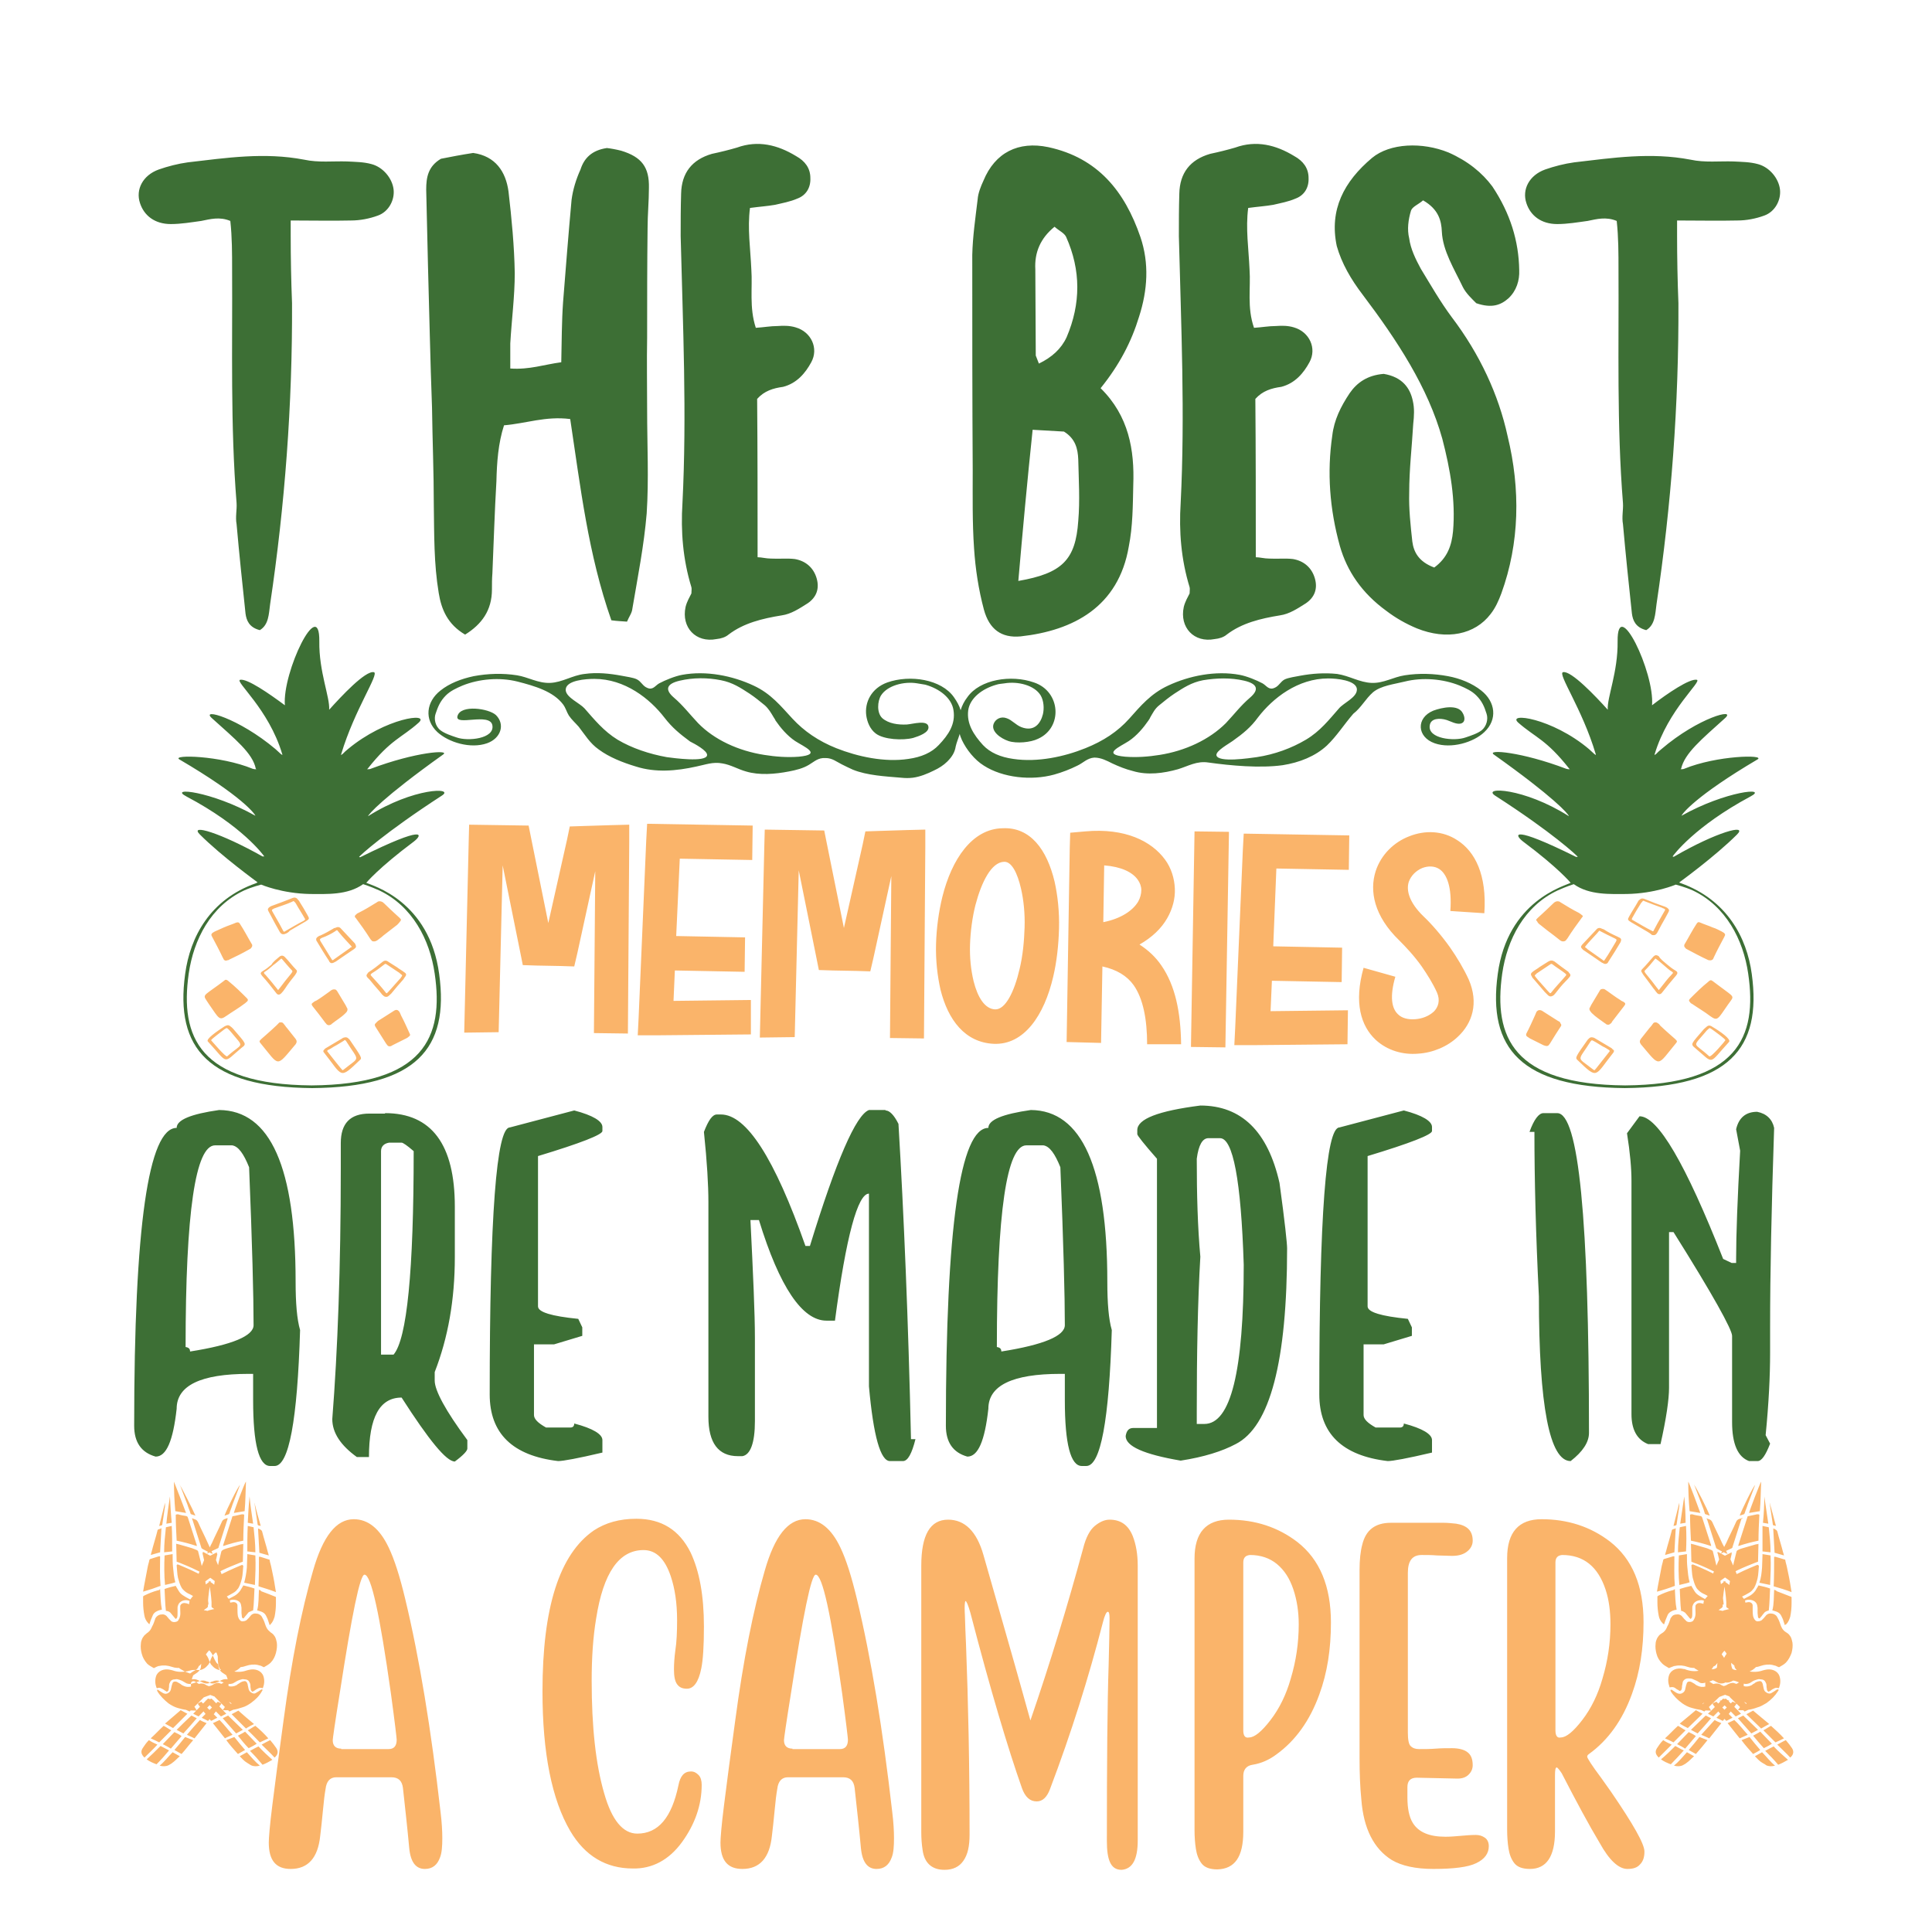
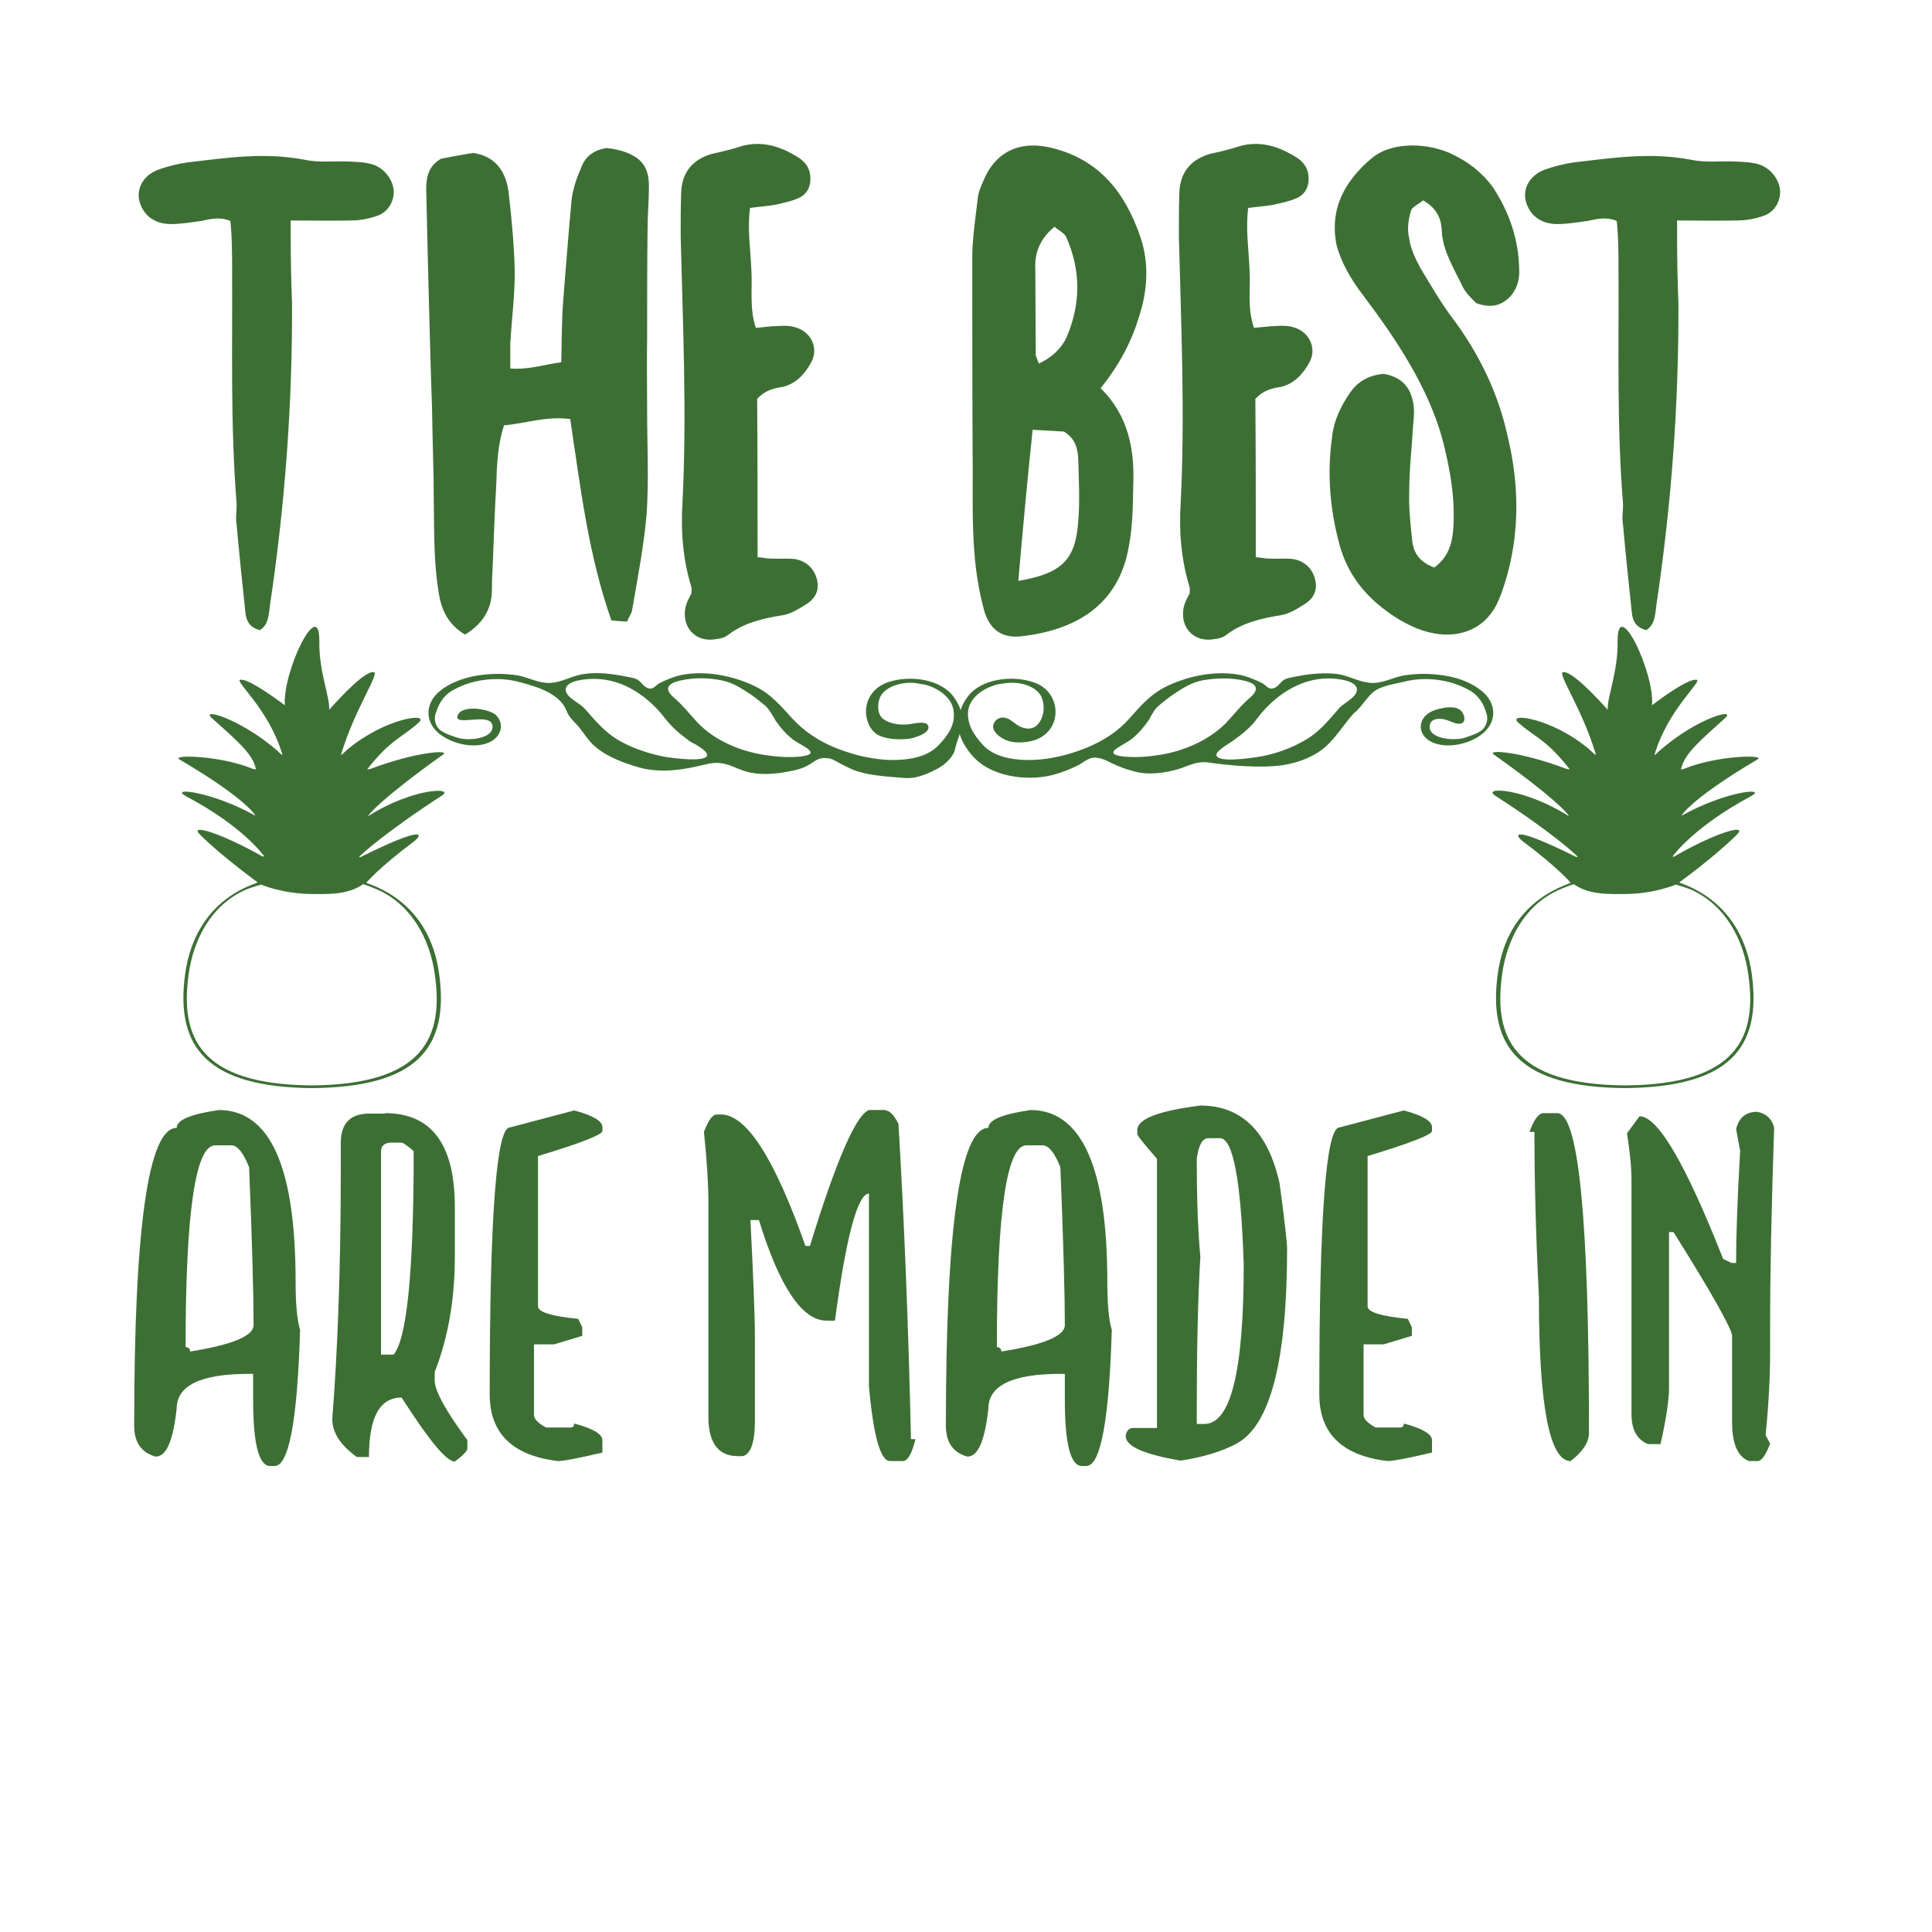
<svg xmlns="http://www.w3.org/2000/svg" version="1.1" id="Layer_1" x="0px" y="0px" viewBox="0 0 432 432" enable-background="new 0 0 432 432" xml:space="preserve">
-   <path fill="#FAB46A" d="M50.9,375.5c-0.6-0.1-1,0-1.4,0.2c-0.3,0.1-0.5,0.3-0.8,0.4c-0.1,0.1-0.3,0.1-0.4,0.2  c-0.5,0.2-1.1,0.2-1.5-0.1c-0.2-0.1-0.3-0.2-0.5-0.2c-0.6-0.3-1.1-0.3-1.7-0.1c-0.3,0.1-0.5,0.2-0.8,0.3c-0.3,0.1-0.7,0.2-1,0.3  c-0.4,0.1-0.8,0-1.1-0.1c-0.2-0.1-0.5-0.3-0.7-0.4c-0.3-0.2-0.6-0.3-0.9-0.4c-0.3-0.1-0.6-0.2-0.9-0.1c-0.6,0-1,0.2-1.2,0.7  c-0.2,0.3-0.2,0.6-0.2,1c0,0.2-0.1,0.4-0.1,0.7c-0.1,0.2-0.2,0.3-0.4,0.4c-0.1-0.1-0.2-0.2-0.3-0.2c-0.3-0.2-0.5-0.4-0.8-0.5  c-0.3-0.2-0.7-0.3-1.1-0.1c0,0,0-0.1-0.1-0.1c-0.3-0.8-0.4-1.7-0.1-2.6c0.4-1.2,1.8-1.8,3.3-1.4c0.1,0,0.3,0.1,0.4,0.1  c1.1,0.4,2.1,0.4,3.3,0.2c0.2-0.1,0.5-0.1,0.7-0.2c0.4-0.1,0.7-0.1,1.1-0.1c0.1,0,0.2,0,0.4,0c0.5,0.1,1,0,1.5-0.3  c0.4-0.2,0.7-0.6,1-0.9c0.2-0.3,0.4-0.7,0.5-1.1c0.2-0.5,0.4-0.9,0.8-1.3c0.1-0.1,0.2-0.2,0.3-0.3c0.2,0,0.3,0.1,0.3,0.3  c0.1,0.2,0.2,0.5,0.2,0.7c0,0.5,0,1,0.1,1.5c0,0.3,0.1,0.6,0.1,0.9c0.1,0.4,0.4,0.8,0.8,1.1c0.3,0.2,0.6,0.4,0.9,0.6  C50.6,374.7,50.8,375,50.9,375.5z M52.7,373.6c0.2-0.1,0.4-0.2,0.5-0.3c1-0.7,1.5-1.7,1.5-2.8c0-0.5-0.1-1-0.2-1.4  c-0.2-0.9-0.4-1.8-0.6-2.6c-0.2-1.1-0.8-2-2.2-2.4c0,0,0,0-0.1,0c-0.2-0.1-0.3-0.1-0.5-0.1c-0.4,0.1-0.7-0.1-0.9-0.4  c-0.1-0.1-0.1-0.3-0.2-0.4c-0.3-0.5-0.6-1-1.1-1.5c-0.3-0.2-0.6-0.5-0.9-0.7c-0.5-0.4-0.9-0.7-1.6-0.8c-0.3-0.1-0.6-0.1-1-0.2  c-0.8-0.1-1.5-0.3-2.2-0.7c-0.3-0.2-0.7-0.4-1-0.6c-0.2-0.1-0.4-0.2-0.6-0.2c-0.6-0.2-1.2,0.1-1.3,0.6c0,0.3,0,0.5,0,0.8  c0,0.6,0.1,1.1-0.1,1.7c-0.1,0.3-0.2,0.5-0.4,0.8c-0.2,0.2-0.5,0.3-0.9,0.3c-0.2,0-0.5-0.1-0.6-0.2c-0.2-0.2-0.4-0.4-0.6-0.6  c-0.1-0.2-0.3-0.3-0.4-0.5c-0.3-0.3-0.7-0.5-1.2-0.4c-0.4,0-0.8,0.2-1.1,0.5c-0.1,0.2-0.3,0.3-0.3,0.5c-0.2,0.6-0.4,1.2-0.7,1.7  c-0.2,0.5-0.4,0.9-0.9,1.3c-0.2,0.1-0.4,0.3-0.5,0.4c-0.3,0.2-0.5,0.5-0.7,0.8c-0.2,0.4-0.4,0.9-0.4,1.3c-0.1,0.8,0,1.6,0.2,2.3  c0.2,0.8,0.6,1.5,1.2,2.2c0.4,0.4,1,0.7,1.5,1c0.2-0.1,0.4-0.2,0.6-0.3c0.2-0.1,0.5-0.2,0.7-0.2c0.9-0.2,1.8-0.1,2.7,0.2  c0.8,0.3,1.6,0.3,2.5,0.2c0.3-0.1,0.6-0.1,0.9-0.2c0.5-0.1,0.9-0.2,1.4-0.1c0.2,0,0.4,0,0.6,0.1c0.2,0,0.4,0,0.5-0.1  c0.3-0.1,0.5-0.3,0.7-0.6c0.1-0.2,0.3-0.5,0.4-0.7c0.2-0.4,0.3-0.7,0.5-1.1c0.2-0.4,0.5-0.8,0.8-1.1c0.5-0.5,1.1-0.5,1.6-0.1  c0.1,0.1,0.2,0.2,0.3,0.4c0.1,0.2,0.2,0.4,0.2,0.6c0.1,0.4,0.1,0.8,0.1,1.2c0,0.4,0,0.7,0,1.1c0,0.6,0.3,1,0.9,1.4  c0.4,0.2,0.7,0.4,1.1,0.7C51.7,374,52.2,373.9,52.7,373.6z M50.7,378.5c0.2-0.5,0.3-1,0.4-1.5c0-0.2,0-0.4,0-0.5  c0-0.4-0.5-0.6-0.9-0.4c-0.2,0.1-0.3,0.2-0.5,0.3c-0.3,0.2-0.6,0.3-0.9,0.5c-0.2,0.1-0.4,0.2-0.7,0.2c-0.5,0.1-1,0.1-1.5-0.1  c-0.3-0.1-0.5-0.2-0.8-0.4c-0.4-0.2-0.8-0.2-1.2-0.1c-0.3,0.1-0.6,0.2-0.8,0.3c-0.3,0.1-0.6,0.2-1,0.3c-0.7,0.2-1.3,0.1-1.9-0.2  c-0.2-0.1-0.4-0.2-0.6-0.4c-0.2-0.1-0.5-0.3-0.7-0.4c-0.2-0.1-0.4-0.1-0.5-0.1c-0.2,0-0.4,0.1-0.5,0.3c-0.1,0.2-0.1,0.4-0.2,0.6  c-0.1,0.3-0.1,0.6-0.2,0.9c-0.1,0.3-0.2,0.5-0.5,0.7c-0.4,0.3-0.8,0.3-1.2,0.1c-0.2-0.1-0.3-0.2-0.5-0.3c-0.2-0.1-0.4-0.3-0.6-0.4  c-0.1-0.1-0.2-0.1-0.3,0c0,0.1,0.1,0.2,0.1,0.3c0.6,1,1.5,1.9,2.5,2.7c0.6,0.4,1.3,0.8,2,1c1.3,0.4,2.6,0.6,4.1,0.6  c0.1,0,0.1,0,0.2,0c-0.2-0.4-0.4-0.7-0.7-1.1c-0.2,0-0.4,0.1-0.7,0.1c-0.2,0-0.4-0.1-0.5-0.3c-0.1-0.1,0-0.3,0.2-0.4  c0.1,0,0.2-0.1,0.2-0.1c0.1,0,0.2-0.1,0.3-0.1c0.3-0.2,0.6-0.3,1-0.4c0.1,0,0.2,0,0.3-0.1c1.3-0.5,2.6-1,4-1.5  c0.5-0.2,0.9-0.4,1.2-0.8c0.1-0.1,0.2-0.2,0.3-0.3c0.1-0.1,0.2-0.2,0.4-0.2c0.3-0.1,0.5,0.1,0.5,0.3c0,0.1,0,0.2-0.1,0.3  c-0.1,0.1-0.2,0.2-0.3,0.4c-0.1,0.1-0.2,0.2-0.3,0.3c0.2,0.2,0.4,0.3,0.7,0.5C50.5,378.8,50.6,378.7,50.7,378.5z M58.7,394.6  c0.8-0.3,1.5-0.7,2.2-1.1c-1.1-1-2.1-1.9-3.1-3c-0.6,0.3-1.2,0.6-1.9,1C56.9,392.5,57.8,393.5,58.7,394.6z M56.8,385.5  c-1.2-1-2.4-2-3.5-3c-0.5,0.3-1,0.5-1.5,0.8c1.1,1.1,2.1,2.1,3.2,3.2C55.6,386.1,56.2,385.8,56.8,385.5z M58.1,389.6  c0.6-0.3,1.3-0.6,1.9-0.9c-0.9-1-1.8-1.9-2.9-2.8c-0.6,0.3-1.1,0.7-1.7,1C56.4,387.8,57.2,388.7,58.1,389.6z M52,387.9  c-1-1.1-1.9-2.3-2.9-3.3c-0.5,0.2-1,0.5-1.5,0.7c0.9,1.1,1.8,2.3,2.7,3.4C50.8,388.4,51.4,388.2,52,387.9z M52.4,388.4  c-0.6,0.2-1.2,0.5-1.8,0.7c0.8,1.1,1.7,2.1,2.6,3.1c0.5-0.3,1.1-0.6,1.6-0.9C54,390.4,53.2,389.4,52.4,388.4z M53.2,388.1  c0.8,1,1.5,1.9,2.4,2.8c0.6-0.3,1.2-0.6,1.8-1c-0.9-0.9-1.7-1.8-2.6-2.7C54.2,387.6,53.7,387.8,53.2,388.1z M51,383.6  c-0.4,0.2-0.8,0.4-1.2,0.6c1,1.1,2,2.3,3,3.4c0.5-0.3,1-0.5,1.5-0.8C53.2,385.7,52.1,384.7,51,383.6z M61.4,393  c0.7-0.6,0.9-1.3,0.4-2.1c-0.4-0.6-0.8-1.1-1.3-1.7c0,0-0.1-0.1-0.1-0.1c-0.6,0.3-1.2,0.6-1.9,1C59.5,391.1,60.5,392,61.4,393z   M44.4,380.8c-0.1,0.1-0.2,0.2-0.1,0.3c0.1,0.1,0.2,0.3,0.3,0.4c0.8,1.1,1.7,2.1,2.5,3.2c0,0,0.1,0,0.1,0.1c0.5-0.2,0.9-0.5,1.4-0.7  c-1.2-1.2-2.4-2.4-3.6-3.6C44.9,380.6,44.6,380.7,44.4,380.8z M49.4,383.8c0.4-0.2,0.8-0.4,1.2-0.6c-1.1-1.2-2.2-2.3-3.3-3.4  c-0.5,0.2-0.9,0.4-1.4,0.5C47,381.4,48.2,382.6,49.4,383.8z M48,379.4c1.1,1.1,2.2,2.2,3.3,3.3c0.5-0.2,1-0.5,1.5-0.7  c-1.2-1.1-2.4-2.1-3.6-3.1C48.8,379.1,48.4,379.3,48,379.4z M55.2,391.8c-0.5,0.3-1.1,0.6-1.6,0.9c0.5,0.5,1,1.1,1.7,1.5  c0.3,0.2,0.5,0.3,0.8,0.5c0.6,0.3,1.3,0.3,2,0.1C57,393.9,56.1,392.8,55.2,391.8z M39.5,350c0.1,0.9,0.1,1.9,0.3,2.8  c0.2,0.7,0.4,1.5,0.8,2.2c0.1,0.2,0.3,0.4,0.5,0.6c0.4,0.4,0.9,0.7,1.4,0.9c1.3,0.7,2.6,1.4,3.8,2.2c0.1,0,0.1,0.1,0.3,0.1  c0-0.1,0-0.2,0-0.3c-0.1-0.6-0.1-1.1-0.2-1.7c-0.2-1.3-0.4-2.6-0.6-3.9c0-0.2-0.1-0.3-0.3-0.4c-1.7-1-3.6-1.8-5.5-2.6  c-0.1,0-0.2-0.1-0.3-0.1C39.5,349.9,39.5,350,39.5,350z M46.7,353.7c0.3,1.5,0.5,3,0.6,4.5c0,0.3,0,0.6,0,1c0,0.1,0,0.2,0.2,0.3  c0.7,0.5,1.4,1,2.1,1.5c0.7,0.6,1.2,1.2,1.4,2c0,0.1,0.1,0.2,0.1,0.3c0.2,0,0.3-0.1,0.3-0.2c0.1-0.1,0.1-0.2,0.2-0.4  c0.2-0.5,0.2-0.9,0.2-1.4c0-1.1-0.2-2.3-0.4-3.4c0-0.1-0.1-0.2-0.1-0.2c-0.6-0.8-1.3-1.5-2-2.2c-0.7-0.6-1.5-1.3-2.3-1.8  c-0.1-0.1-0.1-0.1-0.3-0.2C46.7,353.6,46.7,353.6,46.7,353.7z M40.8,349.7c1.5,0.6,3,1.3,4.4,2c0.1,0,0.1,0.1,0.2,0.1  c0-0.1,0-0.2,0-0.2c-0.3-1.6-0.7-3.2-1.1-4.7c0-0.1-0.1-0.2-0.3-0.3c-0.3-0.1-0.7-0.3-1-0.4c-1-0.3-2-0.6-3.1-0.9  c-0.2,0-0.3-0.1-0.5-0.1c0,1.4,0.1,2.7,0.1,4C40,349.4,40.4,349.5,40.8,349.7z M38.1,360.6c0.2,0.2,0.3,0.4,0.5,0.6  c0.2,0.2,0.3,0.4,0.5,0.6c0.1,0.1,0.1,0.1,0.2,0.2c0.2-0.1,0.2-0.2,0.3-0.3c0.1-0.3,0.1-0.6,0.1-0.9c0-0.4,0-0.8,0-1.2  c0-0.2,0-0.4,0.1-0.6c0.2-0.7,0.9-1.2,1.8-1.2c0.3,0,0.6,0.1,0.9,0.2c0.2,0.1,0.5,0.2,0.7,0.4c0.3,0.2,0.6,0.3,0.9,0.5  c0.4,0.2,0.8,0.4,1.3,0.4c0,0-0.1,0-0.1-0.1c-0.7-0.4-1.4-0.8-2.1-1.2c-0.7-0.4-1.4-0.7-2-1.1c-0.5-0.3-0.9-0.6-1.2-1.1  c-0.2-0.3-0.4-0.7-0.6-1c0-0.1-0.1-0.1-0.1-0.2c-0.9,0.2-1.7,0.4-2.5,0.7c0.1,1.6,0.1,3.3,0.3,4.9C37.5,360.2,37.9,360.4,38.1,360.6  z M35.3,355.6c-1.1,0.3-2.1,0.7-3.1,1.2c-0.1,0.1-0.2,0.1-0.2,0.2c0,0.4,0,0.9,0,1.3c0,1,0.1,2,0.3,3c0.1,0.6,0.4,1.2,0.9,1.7  c0.1,0.1,0.1,0.1,0.2,0.2c0.1-0.3,0.2-0.6,0.3-0.9c0.2-0.4,0.3-0.8,0.5-1.2c0.3-0.6,0.9-0.9,1.6-1.1c0.1,0,0.2,0,0.4-0.1  c-0.3-1.5-0.3-3-0.4-4.6C35.7,355.5,35.5,355.6,35.3,355.6z M39.5,344.5c1.5,0.3,3,0.7,4.5,1.2c0-0.1,0-0.2,0-0.2  c-0.7-2.1-1.3-4.1-2-6.2c-0.1-0.2-0.1-0.2-0.3-0.3c-0.6-0.1-1.3-0.2-1.9-0.4c-0.2,0-0.3,0-0.5,0.1C39.3,340.7,39.4,342.6,39.5,344.5  z M35.9,354.6c-0.2-2.2-0.1-4.4-0.1-6.6c-0.1,0-0.2,0-0.3,0c-0.6,0.2-1.3,0.4-1.9,0.6c-0.1,0-0.1,0.1-0.2,0.2  c-0.1,0.6-0.3,1.1-0.4,1.7c-0.3,1.4-0.5,2.8-0.8,4.2c-0.1,0.4-0.1,0.8-0.2,1.2C33.4,355.5,34.6,355.1,35.9,354.6z M45.3,347.4  c0.1,0.4,0.2,0.9,0.3,1.3c0.3,1.2,0.5,2.4,0.8,3.5c0,0.1,0.1,0.2,0.2,0.3c1.3,0.9,2.5,1.8,3.6,2.9c0.2,0.2,0.4,0.4,0.6,0.5  c0-0.2-0.1-0.4-0.1-0.6c-0.7-2.3-1.6-4.5-2.5-6.7c0-0.1-0.1-0.2-0.2-0.2c-0.8-0.4-1.6-0.9-2.4-1.3c-0.1,0-0.1-0.1-0.2-0.1  C45.3,347.2,45.3,347.3,45.3,347.4z M39.2,353.8c-0.3-1.1-0.4-2.2-0.5-3.3c-0.1-0.9-0.1-1.9-0.1-2.8c0-0.1,0-0.1,0-0.2  c-0.6,0.1-1.2,0.2-1.8,0.3c-0.1,2.2-0.1,4.4,0.1,6.6C37.6,354.2,38.4,354.1,39.2,353.8C39.2,353.9,39.2,353.9,39.2,353.8z M43,339.7  c0.7,2.1,1.3,4.2,2,6.3c0,0.1,0.1,0.2,0.2,0.3c0.7,0.4,1.5,0.8,2.2,1.1c0.1,0,0.1,0,0.2,0.1c0-0.1-0.1-0.2-0.1-0.2  c-0.3-0.7-0.7-1.5-1-2.2c-0.7-1.6-1.5-3.1-2.2-4.7c-0.2-0.4-0.4-0.6-0.8-0.7c-0.2-0.1-0.3-0.1-0.5-0.2  C42.9,339.6,42.9,339.6,43,339.7z M38.4,341.2c-0.5,0.1-0.9,0.2-1.3,0.3c-0.2,1.9-0.4,3.7-0.4,5.6c0.6-0.1,1.2-0.1,1.8-0.2  C38.5,345,38.5,343.1,38.4,341.2z M38.9,331.3c0,2.2,0.1,4.4,0.3,6.6c0.8,0.1,1.6,0.3,2.4,0.4C41.5,338,39,331.5,38.9,331.3z   M35.6,341.9c-0.3,0.1-0.4,0.2-0.4,0.4c-0.4,1.6-0.9,3.1-1.3,4.7c-0.1,0.2-0.1,0.5-0.2,0.7c0.7-0.2,1.4-0.4,2.1-0.6  c0.1-1.8,0.2-3.6,0.3-5.4C35.9,341.8,35.8,341.9,35.6,341.9z M38,334.6c-0.3,2-0.6,4-0.8,6.1c0.4-0.1,0.8-0.1,1.2-0.2  C38.2,338.5,38.1,336.6,38,334.6z M40.2,332c0,0.1,0,0.1,0.1,0.2c0.5,1.4,1.1,2.8,1.6,4.2c0.2,0.7,0.5,1.3,0.7,2  c0,0.1,0.1,0.2,0.2,0.2c0.3,0.1,0.6,0.2,0.9,0.3C43.1,337.5,40.5,332.4,40.2,332z M36.9,336c-0.4,1.7-0.9,3.5-1.3,5.2  c0.2,0,0.3-0.1,0.4-0.1c0.2,0,0.3-0.1,0.3-0.3c0.2-1.3,0.4-2.7,0.6-4C36.9,336.5,36.9,336.2,36.9,336C36.9,336,36.9,336,36.9,336z   M42.9,375.5c0.6-0.1,1,0,1.4,0.2c0.3,0.1,0.5,0.3,0.8,0.4c0.1,0.1,0.3,0.1,0.4,0.2c0.5,0.2,1.1,0.2,1.5-0.1  c0.2-0.1,0.3-0.2,0.5-0.2c0.6-0.3,1.1-0.3,1.7-0.1c0.3,0.1,0.5,0.2,0.8,0.3c0.3,0.1,0.7,0.2,1,0.3c0.4,0.1,0.8,0,1.1-0.1  c0.2-0.1,0.5-0.3,0.7-0.4c0.3-0.2,0.6-0.3,0.9-0.4c0.3-0.1,0.6-0.2,0.9-0.1c0.6,0,1,0.2,1.2,0.7c0.2,0.3,0.2,0.6,0.2,1  c0,0.2,0.1,0.4,0.1,0.7c0.1,0.2,0.2,0.3,0.4,0.4c0.1-0.1,0.2-0.2,0.3-0.2c0.3-0.2,0.5-0.4,0.8-0.5c0.3-0.2,0.7-0.3,1.1-0.1  c0,0,0-0.1,0.1-0.1c0.3-0.8,0.4-1.7,0.1-2.6c-0.4-1.2-1.8-1.8-3.3-1.4c-0.1,0-0.3,0.1-0.4,0.1c-1.1,0.4-2.1,0.4-3.3,0.2  c-0.2-0.1-0.5-0.1-0.7-0.2c-0.4-0.1-0.7-0.1-1.1-0.1c-0.1,0-0.2,0-0.4,0c-0.5,0.1-1,0-1.5-0.3c-0.4-0.2-0.7-0.6-1-0.9  c-0.2-0.3-0.4-0.7-0.5-1.1c-0.2-0.5-0.4-0.9-0.8-1.3c-0.1-0.1-0.2-0.2-0.3-0.3c-0.2,0-0.3,0.1-0.3,0.3c-0.1,0.2-0.2,0.5-0.2,0.7  c0,0.5,0,1-0.1,1.5c0,0.3-0.1,0.6-0.1,0.9c-0.1,0.4-0.4,0.8-0.8,1.1c-0.3,0.2-0.6,0.4-0.9,0.6C43.2,374.7,43,375,42.9,375.5z   M42.5,374.2c0.4-0.3,0.7-0.5,1.1-0.7c0.6-0.3,0.9-0.8,0.9-1.4c0-0.4,0-0.7,0-1.1c0-0.4,0.1-0.8,0.1-1.2c0-0.2,0.1-0.4,0.2-0.6  c0.1-0.1,0.2-0.3,0.3-0.4c0.5-0.4,1.1-0.4,1.6,0.1c0.3,0.3,0.6,0.7,0.8,1.1c0.2,0.4,0.3,0.7,0.5,1.1c0.1,0.2,0.3,0.5,0.4,0.7  c0.2,0.2,0.4,0.4,0.7,0.6c0.2,0.1,0.3,0.1,0.5,0.1c0.2,0,0.4,0,0.6-0.1c0.5-0.1,0.9,0,1.4,0.1c0.3,0.1,0.6,0.2,0.9,0.2  c0.8,0.2,1.7,0.1,2.5-0.2c0.9-0.3,1.8-0.4,2.7-0.2c0.2,0.1,0.5,0.1,0.7,0.2c0.2,0.1,0.4,0.2,0.6,0.3c0.5-0.3,1.1-0.6,1.5-1  c0.6-0.6,1-1.4,1.2-2.2c0.2-0.8,0.3-1.5,0.2-2.3c-0.1-0.5-0.2-0.9-0.4-1.3c-0.2-0.3-0.4-0.6-0.7-0.8c-0.2-0.1-0.4-0.3-0.5-0.4  c-0.5-0.4-0.7-0.8-0.9-1.3c-0.2-0.6-0.4-1.2-0.7-1.7c-0.1-0.2-0.2-0.4-0.3-0.5c-0.3-0.3-0.7-0.5-1.1-0.5c-0.5-0.1-0.9,0.1-1.2,0.4  c-0.1,0.2-0.3,0.3-0.4,0.5c-0.2,0.2-0.4,0.4-0.6,0.6c-0.2,0.1-0.4,0.2-0.6,0.2c-0.4,0.1-0.7,0-0.9-0.3c-0.2-0.2-0.3-0.5-0.4-0.8  c-0.1-0.6-0.1-1.1-0.1-1.7c0-0.3,0-0.5,0-0.8c-0.1-0.5-0.6-0.8-1.3-0.6c-0.2,0-0.4,0.1-0.6,0.2c-0.3,0.2-0.7,0.4-1,0.6  c-0.6,0.4-1.4,0.6-2.2,0.7c-0.3,0-0.6,0.1-1,0.2c-0.6,0.1-1.1,0.5-1.6,0.8c-0.3,0.2-0.6,0.5-0.9,0.7c-0.5,0.4-0.8,1-1.1,1.5  c-0.1,0.1-0.1,0.3-0.2,0.4c-0.2,0.3-0.5,0.5-0.9,0.4c-0.2,0-0.4,0-0.5,0.1c0,0,0,0-0.1,0c-1.3,0.5-2,1.3-2.2,2.4  c-0.2,0.9-0.4,1.8-0.6,2.6c-0.1,0.5-0.2,0.9-0.2,1.4c0,1.1,0.5,2,1.5,2.8c0.2,0.1,0.3,0.2,0.5,0.3C41.5,373.9,42,374,42.5,374.2z   M43.3,379c0.3-0.2,0.5-0.3,0.7-0.5c-0.1-0.1-0.2-0.2-0.3-0.3c-0.1-0.1-0.2-0.2-0.3-0.4c-0.1-0.1-0.1-0.2-0.1-0.3  c0-0.2,0.2-0.4,0.5-0.3c0.1,0,0.3,0.1,0.4,0.2c0.1,0.1,0.2,0.2,0.3,0.3c0.3,0.3,0.7,0.6,1.2,0.8c1.3,0.5,2.7,1,4,1.5  c0.1,0,0.2,0.1,0.3,0.1c0.3,0.1,0.7,0.2,1,0.4c0.1,0.1,0.2,0.1,0.3,0.1c0.1,0,0.2,0.1,0.2,0.1c0.2,0.1,0.3,0.2,0.2,0.4  c-0.1,0.2-0.3,0.3-0.5,0.3c-0.2,0-0.4-0.1-0.7-0.1c-0.2,0.4-0.4,0.7-0.7,1.1c0.1,0,0.1,0,0.2,0c1.4,0.1,2.7-0.1,4.1-0.6  c0.8-0.2,1.4-0.6,2-1c1.1-0.8,1.9-1.6,2.5-2.7c0.1-0.1,0.1-0.2,0.1-0.3c-0.2-0.1-0.3,0-0.3,0c-0.2,0.1-0.4,0.3-0.6,0.4  c-0.2,0.1-0.3,0.2-0.5,0.3c-0.4,0.3-0.8,0.2-1.2-0.1c-0.3-0.2-0.4-0.4-0.5-0.7c-0.1-0.3-0.1-0.6-0.2-0.9c0-0.2-0.1-0.4-0.2-0.6  c-0.1-0.2-0.3-0.3-0.5-0.3c-0.2,0-0.4,0.1-0.5,0.1c-0.2,0.1-0.5,0.2-0.7,0.4c-0.2,0.1-0.4,0.2-0.6,0.4c-0.6,0.3-1.2,0.4-1.9,0.2  c-0.3-0.1-0.6-0.2-1-0.3c-0.3-0.1-0.6-0.2-0.8-0.3c-0.4-0.2-0.8-0.1-1.2,0.1c-0.3,0.1-0.5,0.3-0.8,0.4c-0.5,0.2-1,0.2-1.5,0.1  c-0.2-0.1-0.5-0.1-0.7-0.2c-0.3-0.1-0.6-0.3-0.9-0.5c-0.2-0.1-0.3-0.2-0.5-0.3c-0.4-0.2-0.9,0-0.9,0.4c0,0.2,0,0.4,0,0.5  c0,0.5,0.2,1,0.4,1.5C43.1,378.7,43.2,378.8,43.3,379z M37.8,391.4c-0.6-0.3-1.3-0.7-1.9-1c-1,1-2,2-3.1,3c0.7,0.5,1.4,0.8,2.2,1.1  C36,393.5,36.9,392.5,37.8,391.4z M38.7,386.4c1.1-1.1,2.1-2.1,3.2-3.2c-0.5-0.3-1-0.5-1.5-0.8c-1.2,1-2.3,2-3.5,3  C37.6,385.8,38.2,386.1,38.7,386.4z M38.3,386.9c-0.6-0.3-1.1-0.7-1.7-1c-1,0.9-1.9,1.9-2.9,2.8c0.7,0.3,1.3,0.6,1.9,0.9  C36.5,388.7,37.4,387.8,38.3,386.9z M43.5,388.7c0.9-1.1,1.8-2.3,2.7-3.4c-0.5-0.2-1-0.4-1.5-0.7c-1,1.1-2,2.2-2.9,3.3  C42.4,388.2,42.9,388.4,43.5,388.7z M39,391.3c0.5,0.3,1.1,0.6,1.6,0.9c0.9-1,1.7-2.1,2.6-3.1c-0.6-0.2-1.2-0.5-1.8-0.7  C40.6,389.4,39.8,390.4,39,391.3z M39,387.3c-0.9,0.9-1.7,1.8-2.6,2.7c0.6,0.3,1.2,0.6,1.8,1c0.8-0.9,1.6-1.9,2.4-2.8  C40.1,387.8,39.6,387.6,39,387.3z M39.5,386.8c0.5,0.3,1,0.5,1.5,0.8c1-1.1,2-2.2,3-3.4c-0.4-0.2-0.8-0.4-1.2-0.6  C41.6,384.7,40.6,385.7,39.5,386.8z M35.2,390.1c-0.7-0.3-1.3-0.6-1.9-1c0,0-0.1,0.1-0.1,0.1c-0.5,0.5-0.9,1.1-1.3,1.7  c-0.5,0.8-0.3,1.4,0.4,2.1C33.3,392,34.3,391.1,35.2,390.1z M48.7,380.5c-1.2,1.2-2.4,2.4-3.6,3.6c0.5,0.2,1,0.5,1.4,0.7  c0,0,0.1,0,0.1-0.1c0.9-1,1.8-2.1,2.5-3.2c0.1-0.1,0.2-0.3,0.3-0.4c0.1-0.1,0.1-0.3-0.1-0.3C49.1,380.7,48.9,380.6,48.7,380.5z   M47.9,380.3c-0.5-0.2-0.9-0.4-1.4-0.5c-1.1,1.1-2.2,2.3-3.3,3.4c0.4,0.2,0.8,0.4,1.2,0.6C45.6,382.6,46.7,381.4,47.9,380.3z   M44.5,378.9c-1.2,1-2.4,2.1-3.6,3.1c0.5,0.2,1,0.5,1.5,0.7c1.1-1.1,2.2-2.2,3.3-3.3C45.4,379.3,45,379.1,44.5,378.9z M35.7,394.8  c0.7,0.2,1.4,0.2,2-0.1c0.3-0.2,0.6-0.3,0.8-0.5c0.6-0.4,1.1-1,1.7-1.5c-0.5-0.3-1.1-0.6-1.6-0.9C37.6,392.8,36.8,393.9,35.7,394.8z   M54.2,349.9c-0.1,0-0.2,0.1-0.3,0.1c-1.9,0.8-3.7,1.6-5.5,2.6c-0.2,0.1-0.3,0.2-0.3,0.4c-0.2,1.3-0.4,2.6-0.6,3.9  c-0.1,0.6-0.1,1.1-0.2,1.7c0,0.1,0,0.2,0,0.3c0.1-0.1,0.2-0.1,0.3-0.1c1.2-0.8,2.5-1.5,3.8-2.2c0.5-0.3,1-0.5,1.4-0.9  c0.2-0.2,0.3-0.4,0.5-0.6c0.4-0.7,0.6-1.4,0.8-2.2c0.2-0.9,0.2-1.9,0.3-2.8C54.2,350,54.2,349.9,54.2,349.9z M47.1,353.5  c-0.1,0.1-0.2,0.1-0.3,0.2c-0.8,0.6-1.6,1.2-2.3,1.8c-0.8,0.7-1.4,1.4-2,2.2c-0.1,0.1-0.1,0.2-0.1,0.2c-0.2,1.1-0.4,2.3-0.4,3.4  c0,0.5,0,1,0.2,1.4c0.1,0.1,0.1,0.2,0.2,0.4c0.1,0.1,0.1,0.2,0.3,0.2c0-0.1,0.1-0.2,0.1-0.3c0.2-0.8,0.7-1.4,1.4-2  c0.7-0.5,1.4-1,2.1-1.5c0.1-0.1,0.2-0.2,0.2-0.3c0-0.3,0-0.6,0-1c0.1-1.5,0.3-3,0.6-4.5C47.1,353.6,47.1,353.6,47.1,353.5z   M54.3,349.2c0-1.3,0.1-2.6,0.1-4c-0.2,0.1-0.3,0.1-0.5,0.1c-1,0.3-2,0.6-3.1,0.9c-0.3,0.1-0.7,0.2-1,0.4c-0.1,0.1-0.2,0.1-0.3,0.3  c-0.4,1.6-0.8,3.2-1.1,4.7c0,0.1,0,0.1,0,0.2c0.1,0,0.2-0.1,0.2-0.1c1.4-0.8,2.9-1.4,4.4-2C53.4,349.5,53.8,349.4,54.3,349.2z   M56.6,360.1c0.2-1.6,0.2-3.3,0.3-4.9c-0.8-0.3-1.7-0.5-2.5-0.7c0,0.1-0.1,0.1-0.1,0.2c-0.2,0.3-0.4,0.7-0.6,1  c-0.3,0.4-0.7,0.8-1.2,1.1c-0.7,0.4-1.4,0.7-2,1.1c-0.7,0.4-1.4,0.8-2.1,1.2c0,0-0.1,0-0.1,0.1c0.5,0,0.9-0.2,1.3-0.4  c0.3-0.2,0.6-0.3,0.9-0.5c0.2-0.1,0.5-0.3,0.7-0.4c0.3-0.1,0.6-0.2,0.9-0.2c0.9,0,1.7,0.4,1.8,1.2c0,0.2,0.1,0.4,0.1,0.6  c0,0.4,0,0.8,0,1.2c0,0.3,0.1,0.6,0.1,0.9c0,0.1,0.1,0.2,0.3,0.3c0.1-0.1,0.2-0.1,0.2-0.2c0.2-0.2,0.3-0.4,0.5-0.6  c0.2-0.2,0.3-0.4,0.5-0.6C55.9,360.4,56.2,360.2,56.6,360.1z M57.9,355.5c-0.1,1.5,0,3.1-0.4,4.6c0.2,0,0.3,0.1,0.4,0.1  c0.8,0.2,1.3,0.5,1.6,1.1c0.2,0.4,0.4,0.8,0.5,1.2c0.1,0.3,0.2,0.6,0.3,0.9c0.1-0.1,0.2-0.2,0.2-0.2c0.5-0.5,0.7-1.1,0.9-1.7  c0.2-1,0.3-2,0.3-3c0-0.4,0-0.9,0-1.3c0-0.1-0.1-0.2-0.2-0.2c-1-0.4-2-0.8-3.1-1.2C58.3,355.6,58.1,355.5,57.9,355.5z M54.6,338.7  c-0.1-0.1-0.3-0.1-0.5-0.1c-0.6,0.1-1.2,0.3-1.9,0.4c-0.2,0-0.3,0.1-0.3,0.3c-0.7,2.1-1.3,4.1-2,6.2c0,0.1,0,0.1,0,0.2  c1.5-0.5,2.9-0.9,4.5-1.2C54.4,342.6,54.5,340.7,54.6,338.7z M61.7,356c-0.1-0.4-0.1-0.8-0.2-1.2c-0.2-1.4-0.5-2.8-0.8-4.2  c-0.1-0.6-0.3-1.1-0.4-1.7c0-0.1,0-0.2-0.2-0.2c-0.6-0.2-1.3-0.4-1.9-0.6c-0.1,0-0.2,0-0.3,0c0,2.2,0,4.4-0.1,6.6  C59.1,355.1,60.4,355.5,61.7,356z M48.5,347.1c-0.1,0-0.2,0.1-0.2,0.1c-0.8,0.4-1.6,0.8-2.4,1.3c-0.1,0.1-0.2,0.2-0.2,0.2  c-0.9,2.2-1.8,4.4-2.5,6.7c-0.1,0.2-0.1,0.4-0.1,0.6c0.2-0.2,0.4-0.4,0.6-0.5c1.1-1.1,2.3-2,3.6-2.9c0.1-0.1,0.2-0.2,0.2-0.3  c0.2-1.2,0.5-2.4,0.8-3.5c0.1-0.4,0.2-0.9,0.3-1.3C48.4,347.3,48.5,347.2,48.5,347.1z M54.6,353.9c0.8,0.2,1.6,0.3,2.4,0.5  c0.1-2.2,0.2-4.4,0.1-6.6c-0.6-0.1-1.2-0.2-1.8-0.3c0,0.1,0,0.1,0,0.2c0,0.9-0.1,1.9-0.1,2.8C55.1,351.7,54.9,352.8,54.6,353.9  C54.6,353.9,54.6,353.9,54.6,353.9z M50.9,339.4c-0.2,0.1-0.4,0.2-0.5,0.2c-0.4,0.1-0.7,0.4-0.8,0.7c-0.7,1.6-1.5,3.1-2.2,4.7  c-0.4,0.7-0.7,1.5-1,2.2c0,0.1-0.1,0.1-0.1,0.2c0.1,0,0.1-0.1,0.2-0.1c0.7-0.4,1.5-0.8,2.2-1.1c0.1-0.1,0.2-0.1,0.2-0.3  c0.7-2.1,1.3-4.2,2-6.3C50.8,339.6,50.8,339.6,50.9,339.4z M55.3,346.9c0.6,0.1,1.2,0.1,1.8,0.2c0-1.9-0.2-3.7-0.4-5.6  c-0.4-0.1-0.9-0.2-1.3-0.3C55.3,343.1,55.3,345,55.3,346.9z M52.3,338.3c0.8-0.1,1.6-0.3,2.4-0.4c0.2-2.2,0.2-4.4,0.3-6.6  C54.7,331.5,52.3,338,52.3,338.3z M57.7,341.8c0.1,1.8,0.2,3.6,0.3,5.4c0.7,0.2,1.3,0.4,2.1,0.6c-0.1-0.3-0.1-0.5-0.2-0.7  c-0.4-1.6-0.9-3.1-1.3-4.7c-0.1-0.2-0.2-0.3-0.4-0.4C58,341.9,57.9,341.8,57.7,341.8z M55.4,340.5c0.4,0.1,0.8,0.1,1.2,0.2  c-0.3-2-0.6-4-0.8-6.1C55.6,336.6,55.5,338.5,55.4,340.5z M50.2,338.9c0.3-0.1,0.6-0.2,0.9-0.3c0.1,0,0.1-0.1,0.2-0.2  c0.2-0.7,0.5-1.3,0.7-2c0.5-1.4,1.1-2.8,1.6-4.2c0,0,0-0.1,0.1-0.2C53.2,332.4,50.7,337.5,50.2,338.9z M56.9,336  c0,0.3,0.1,0.5,0.1,0.8c0.2,1.3,0.4,2.7,0.6,4c0,0.2,0.1,0.3,0.3,0.3c0.1,0,0.3,0.1,0.4,0.1C57.8,339.4,57.3,337.7,56.9,336  C56.9,336,56.9,336,56.9,336z M381.6,375.5c0.6-0.1,1,0,1.4,0.2c0.3,0.1,0.6,0.3,0.8,0.4c0.1,0.1,0.3,0.1,0.4,0.2  c0.5,0.2,1.1,0.2,1.6-0.1c0.2-0.1,0.3-0.2,0.5-0.2c0.6-0.3,1.2-0.3,1.8-0.1c0.3,0.1,0.5,0.2,0.8,0.3c0.3,0.1,0.7,0.2,1.1,0.3  c0.4,0.1,0.8,0,1.1-0.1c0.3-0.1,0.5-0.3,0.7-0.4c0.3-0.2,0.6-0.3,0.9-0.4c0.3-0.1,0.6-0.2,0.9-0.1c0.6,0,1,0.2,1.2,0.7  c0.2,0.3,0.2,0.6,0.2,1c0,0.2,0.1,0.4,0.1,0.7c0.1,0.2,0.2,0.3,0.4,0.4c0.1-0.1,0.2-0.2,0.3-0.2c0.3-0.2,0.5-0.4,0.8-0.5  c0.3-0.2,0.7-0.3,1.1-0.1c0,0,0-0.1,0.1-0.1c0.3-0.8,0.4-1.7,0.1-2.6c-0.4-1.2-1.8-1.8-3.3-1.4c-0.1,0-0.3,0.1-0.4,0.1  c-1.1,0.4-2.2,0.4-3.3,0.2c-0.2-0.1-0.5-0.1-0.7-0.2c-0.4-0.1-0.7-0.1-1.1-0.1c-0.1,0-0.2,0-0.4,0c-0.5,0.1-1,0-1.5-0.3  c-0.4-0.2-0.7-0.6-1-0.9c-0.2-0.3-0.4-0.7-0.5-1.1c-0.2-0.5-0.5-0.9-0.8-1.3c-0.1-0.1-0.2-0.2-0.3-0.3c-0.2,0-0.3,0.1-0.3,0.3  c-0.1,0.2-0.2,0.5-0.2,0.7c0,0.5,0,1-0.1,1.5c0,0.3-0.1,0.6-0.1,0.9c-0.1,0.4-0.4,0.8-0.8,1.1c-0.3,0.2-0.6,0.4-0.9,0.6  C381.9,374.7,381.7,375,381.6,375.5z M381.2,374.2c0.4-0.3,0.7-0.5,1.1-0.7c0.6-0.3,0.9-0.8,0.9-1.4c0-0.4,0-0.7,0-1.1  c0-0.4,0.1-0.8,0.1-1.2c0-0.2,0.1-0.4,0.2-0.6c0.1-0.1,0.2-0.3,0.3-0.4c0.5-0.4,1.1-0.4,1.6,0.1c0.3,0.3,0.6,0.7,0.8,1.1  c0.2,0.4,0.3,0.7,0.5,1.1c0.1,0.2,0.3,0.5,0.4,0.7c0.2,0.2,0.4,0.4,0.7,0.6c0.2,0.1,0.3,0.1,0.5,0.1c0.2,0,0.4,0,0.6-0.1  c0.5-0.1,0.9,0,1.4,0.1c0.3,0.1,0.6,0.2,0.9,0.2c0.9,0.2,1.7,0.1,2.5-0.2c0.9-0.3,1.8-0.4,2.7-0.2c0.2,0.1,0.5,0.1,0.7,0.2  c0.2,0.1,0.4,0.2,0.7,0.3c0.5-0.3,1.1-0.6,1.5-1c0.6-0.6,1-1.4,1.3-2.2c0.2-0.8,0.3-1.5,0.2-2.3c-0.1-0.5-0.2-0.9-0.4-1.3  c-0.2-0.3-0.4-0.6-0.7-0.8c-0.2-0.1-0.4-0.3-0.6-0.4c-0.5-0.4-0.7-0.8-0.9-1.3c-0.2-0.6-0.4-1.2-0.7-1.7c-0.1-0.2-0.2-0.4-0.3-0.5  c-0.3-0.3-0.7-0.5-1.1-0.5c-0.5-0.1-0.9,0.1-1.2,0.4c-0.1,0.2-0.3,0.3-0.4,0.5c-0.2,0.2-0.4,0.4-0.6,0.6c-0.2,0.1-0.4,0.2-0.6,0.2  c-0.4,0.1-0.7,0-0.9-0.3c-0.2-0.2-0.3-0.5-0.4-0.8c-0.1-0.6-0.1-1.1-0.1-1.7c0-0.3,0-0.5,0-0.8c-0.1-0.5-0.6-0.8-1.3-0.6  c-0.2,0-0.4,0.1-0.6,0.2c-0.3,0.2-0.7,0.4-1,0.6c-0.7,0.4-1.4,0.6-2.2,0.7c-0.3,0-0.6,0.1-1,0.2c-0.6,0.1-1.1,0.5-1.6,0.8  c-0.3,0.2-0.6,0.5-0.9,0.7c-0.5,0.4-0.8,1-1.1,1.5c-0.1,0.1-0.2,0.3-0.2,0.4c-0.2,0.3-0.5,0.5-0.9,0.4c-0.2,0-0.4,0-0.5,0.1  c0,0,0,0-0.1,0c-1.4,0.5-2,1.3-2.2,2.4c-0.2,0.9-0.4,1.8-0.6,2.6c-0.1,0.5-0.2,0.9-0.2,1.4c0,1.1,0.5,2,1.5,2.8  c0.2,0.1,0.3,0.2,0.5,0.3C380.2,373.9,380.7,374,381.2,374.2z M382,379c0.3-0.2,0.5-0.3,0.7-0.5c-0.1-0.1-0.2-0.2-0.3-0.3  c-0.1-0.1-0.2-0.2-0.3-0.4c-0.1-0.1-0.1-0.2-0.1-0.3c0-0.2,0.2-0.4,0.5-0.3c0.1,0,0.3,0.1,0.4,0.2c0.1,0.1,0.2,0.2,0.3,0.3  c0.3,0.3,0.8,0.6,1.3,0.8c1.3,0.5,2.7,1,4,1.5c0.1,0,0.2,0.1,0.3,0.1c0.4,0.1,0.7,0.2,1,0.4c0.1,0.1,0.2,0.1,0.3,0.1  c0.1,0,0.2,0.1,0.2,0.1c0.2,0.1,0.3,0.2,0.2,0.4c-0.1,0.2-0.3,0.3-0.5,0.3c-0.2,0-0.4-0.1-0.7-0.1c-0.2,0.4-0.4,0.7-0.7,1.1  c0.1,0,0.1,0,0.2,0c1.4,0.1,2.8-0.1,4.1-0.6c0.8-0.2,1.4-0.6,2.1-1c1.1-0.8,1.9-1.6,2.6-2.7c0.1-0.1,0.1-0.2,0.1-0.3  c-0.2-0.1-0.3,0-0.4,0c-0.2,0.1-0.4,0.3-0.6,0.4c-0.2,0.1-0.3,0.2-0.5,0.3c-0.4,0.3-0.9,0.2-1.3-0.1c-0.3-0.2-0.4-0.4-0.5-0.7  c-0.1-0.3-0.1-0.6-0.2-0.9c0-0.2-0.1-0.4-0.2-0.6c-0.1-0.2-0.3-0.3-0.5-0.3c-0.2,0-0.4,0.1-0.5,0.1c-0.3,0.1-0.5,0.2-0.7,0.4  c-0.2,0.1-0.4,0.2-0.6,0.4c-0.6,0.3-1.2,0.4-1.9,0.2c-0.3-0.1-0.6-0.2-1-0.3c-0.3-0.1-0.6-0.2-0.9-0.3c-0.4-0.2-0.9-0.1-1.3,0.1  c-0.3,0.1-0.5,0.3-0.8,0.4c-0.5,0.2-1,0.2-1.5,0.1c-0.2-0.1-0.5-0.1-0.7-0.2c-0.3-0.1-0.6-0.3-0.9-0.5c-0.2-0.1-0.3-0.2-0.5-0.3  c-0.4-0.2-0.9,0-0.9,0.4c0,0.2,0,0.4,0,0.5c0,0.5,0.2,1,0.4,1.5C381.8,378.7,381.9,378.8,382,379z M376.5,391.4  c-0.7-0.3-1.3-0.7-1.9-1c-1,1-2,2-3.2,3c0.7,0.5,1.4,0.8,2.2,1.1C374.6,393.5,375.5,392.5,376.5,391.4z M377.4,386.4  c1.1-1.1,2.2-2.1,3.3-3.2c-0.5-0.3-1-0.5-1.5-0.8c-1.2,1-2.4,2-3.6,3C376.2,385.8,376.8,386.1,377.4,386.4z M376.9,386.9  c-0.6-0.3-1.1-0.7-1.7-1c-1,0.9-1.9,1.9-2.9,2.8c0.7,0.3,1.3,0.6,1.9,0.9C375.1,388.7,376,387.8,376.9,386.9z M382.2,388.7  c0.9-1.1,1.8-2.3,2.7-3.4c-0.5-0.2-1-0.4-1.5-0.7c-1,1.1-2,2.2-3,3.3C381.1,388.2,381.6,388.4,382.2,388.7z M377.6,391.3  c0.5,0.3,1.1,0.6,1.6,0.9c0.9-1,1.8-2.1,2.6-3.1c-0.6-0.2-1.2-0.5-1.8-0.7C379.2,389.4,378.4,390.4,377.6,391.3z M377.6,387.3  c-0.9,0.9-1.7,1.8-2.6,2.7c0.6,0.3,1.2,0.6,1.8,1c0.8-0.9,1.6-1.9,2.4-2.8C378.7,387.8,378.2,387.6,377.6,387.3z M378.1,386.8  c0.5,0.3,1,0.5,1.5,0.8c1-1.1,2-2.2,3-3.4c-0.4-0.2-0.8-0.4-1.2-0.6C380.3,384.7,379.2,385.7,378.1,386.8z M373.8,390.1  c-0.7-0.3-1.3-0.6-1.9-1c0,0-0.1,0.1-0.1,0.1c-0.5,0.5-0.9,1.1-1.3,1.7c-0.5,0.8-0.3,1.4,0.4,2.1C371.9,392,372.8,391.1,373.8,390.1  z M387.4,380.5c-1.2,1.2-2.4,2.4-3.6,3.6c0.5,0.2,1,0.5,1.4,0.7c0,0,0.1,0,0.1-0.1c0.9-1,1.8-2.1,2.6-3.2c0.1-0.1,0.2-0.3,0.3-0.4  c0.1-0.1,0.1-0.3-0.1-0.3C387.9,380.7,387.7,380.6,387.4,380.5z M386.7,380.3c-0.5-0.2-1-0.4-1.4-0.5c-1.1,1.1-2.2,2.3-3.4,3.4  c0.4,0.2,0.8,0.4,1.2,0.6C384.3,382.6,385.5,381.4,386.7,380.3z M383.2,378.9c-1.2,1-2.4,2.1-3.6,3.1c0.5,0.2,1,0.5,1.5,0.7  c1.1-1.1,2.2-2.2,3.4-3.3C384.1,379.3,383.7,379.1,383.2,378.9z M374.3,394.8c0.7,0.2,1.4,0.2,2-0.1c0.3-0.2,0.6-0.3,0.8-0.5  c0.6-0.4,1.1-1,1.7-1.5c-0.5-0.3-1.1-0.6-1.6-0.9C376.3,392.8,375.4,393.9,374.3,394.8z M393,349.9c-0.1,0-0.2,0.1-0.3,0.1  c-1.9,0.8-3.8,1.6-5.5,2.6c-0.2,0.1-0.3,0.2-0.3,0.4c-0.2,1.3-0.4,2.6-0.6,3.9c-0.1,0.6-0.1,1.1-0.2,1.7c0,0.1,0,0.2,0,0.3  c0.1-0.1,0.2-0.1,0.3-0.1c1.3-0.8,2.5-1.5,3.9-2.2c0.5-0.3,1-0.5,1.4-0.9c0.2-0.2,0.3-0.4,0.5-0.6c0.4-0.7,0.6-1.4,0.8-2.2  c0.2-0.9,0.2-1.9,0.3-2.8C393.1,350,393.1,349.9,393,349.9z M385.8,353.5c-0.1,0.1-0.2,0.1-0.3,0.2c-0.8,0.6-1.6,1.2-2.3,1.8  c-0.8,0.7-1.4,1.4-2.1,2.2c-0.1,0.1-0.1,0.2-0.1,0.2c-0.2,1.1-0.4,2.3-0.4,3.4c0,0.5,0,1,0.2,1.4c0.1,0.1,0.1,0.2,0.2,0.4  c0.1,0.1,0.1,0.2,0.3,0.2c0-0.1,0.1-0.2,0.2-0.3c0.2-0.8,0.7-1.4,1.4-2c0.7-0.5,1.4-1,2.1-1.5c0.1-0.1,0.2-0.2,0.2-0.3  c0-0.3,0-0.6,0-1c0.1-1.5,0.3-3,0.6-4.5C385.8,353.6,385.8,353.6,385.8,353.5z M393.1,349.2c0-1.3,0.1-2.6,0.1-4  c-0.2,0.1-0.3,0.1-0.5,0.1c-1,0.3-2.1,0.6-3.1,0.9c-0.3,0.1-0.7,0.2-1,0.4c-0.2,0.1-0.2,0.1-0.3,0.3c-0.4,1.6-0.8,3.2-1.1,4.7  c0,0.1,0,0.1,0,0.2c0.1,0,0.2-0.1,0.2-0.1c1.4-0.8,2.9-1.4,4.4-2C392.2,349.5,392.6,349.4,393.1,349.2z M395.5,360.1  c0.2-1.6,0.2-3.3,0.3-4.9c-0.8-0.3-1.7-0.5-2.6-0.7c0,0.1-0.1,0.1-0.1,0.2c-0.2,0.3-0.4,0.7-0.6,1c-0.3,0.4-0.7,0.8-1.2,1.1  c-0.7,0.4-1.4,0.7-2,1.1c-0.7,0.4-1.4,0.8-2.1,1.2c0,0-0.1,0-0.1,0.1c0.5,0,1-0.2,1.4-0.4c0.3-0.2,0.6-0.3,0.9-0.5  c0.2-0.1,0.5-0.3,0.7-0.4c0.3-0.1,0.6-0.2,0.9-0.2c0.9,0,1.7,0.4,1.9,1.2c0,0.2,0.1,0.4,0.1,0.6c0,0.4,0,0.8,0,1.2  c0,0.3,0.1,0.6,0.1,0.9c0,0.1,0.1,0.2,0.3,0.3c0.1-0.1,0.2-0.1,0.2-0.2c0.2-0.2,0.4-0.4,0.5-0.6c0.2-0.2,0.3-0.4,0.5-0.6  C394.7,360.4,395.1,360.2,395.5,360.1z M396.7,355.5c-0.1,1.5,0,3.1-0.4,4.6c0.2,0,0.3,0.1,0.4,0.1c0.8,0.2,1.3,0.5,1.6,1.1  c0.2,0.4,0.4,0.8,0.5,1.2c0.1,0.3,0.2,0.6,0.3,0.9c0.1-0.1,0.2-0.2,0.3-0.2c0.5-0.5,0.7-1.1,0.9-1.7c0.2-1,0.3-2,0.3-3  c0-0.4,0-0.9,0-1.3c0-0.1-0.1-0.2-0.2-0.2c-1-0.4-2.1-0.8-3.1-1.2C397.1,355.6,396.9,355.5,396.7,355.5z M393.4,338.7  c-0.1-0.1-0.3-0.1-0.5-0.1c-0.6,0.1-1.3,0.3-1.9,0.4c-0.2,0-0.3,0.1-0.3,0.3c-0.7,2.1-1.3,4.1-2,6.2c0,0.1,0,0.1,0,0.2  c1.5-0.5,3-0.9,4.5-1.2C393.2,342.6,393.3,340.7,393.4,338.7z M400.6,356c-0.1-0.4-0.1-0.8-0.2-1.2c-0.2-1.4-0.5-2.8-0.8-4.2  c-0.1-0.6-0.3-1.1-0.4-1.7c0-0.1,0-0.2-0.2-0.2c-0.7-0.2-1.3-0.4-2-0.6c-0.1,0-0.2,0-0.3,0c0,2.2,0,4.4-0.1,6.6  C398,355.1,399.3,355.5,400.6,356z M387.2,347.1c-0.1,0-0.2,0.1-0.2,0.1c-0.8,0.4-1.6,0.8-2.4,1.3c-0.1,0.1-0.2,0.2-0.2,0.2  c-1,2.2-1.9,4.4-2.6,6.7c-0.1,0.2-0.1,0.4-0.1,0.6c0.2-0.2,0.4-0.4,0.6-0.5c1.1-1.1,2.3-2,3.6-2.9c0.1-0.1,0.2-0.2,0.2-0.3  c0.2-1.2,0.5-2.4,0.8-3.5c0.1-0.4,0.2-0.9,0.3-1.3C387.2,347.3,387.2,347.2,387.2,347.1z M393.4,353.9c0.8,0.2,1.6,0.3,2.4,0.5  c0.1-2.2,0.2-4.4,0.1-6.6c-0.6-0.1-1.2-0.2-1.8-0.3c0,0.1,0,0.1,0,0.2c0,0.9-0.1,1.9-0.1,2.8C393.9,351.7,393.8,352.8,393.4,353.9  C393.4,353.9,393.4,353.9,393.4,353.9z M389.6,339.4c-0.2,0.1-0.4,0.2-0.6,0.2c-0.4,0.1-0.7,0.4-0.8,0.7c-0.7,1.6-1.5,3.1-2.2,4.7  c-0.4,0.7-0.7,1.5-1.1,2.2c0,0.1-0.1,0.1-0.1,0.2c0.1,0,0.2-0.1,0.2-0.1c0.7-0.4,1.5-0.8,2.2-1.1c0.1-0.1,0.2-0.1,0.2-0.3  c0.7-2.1,1.3-4.2,2-6.3C389.6,339.6,389.6,339.6,389.6,339.4z M394.1,346.9c0.6,0.1,1.2,0.1,1.8,0.2c0-1.9-0.2-3.7-0.4-5.6  c-0.4-0.1-0.9-0.2-1.4-0.3C394.1,343.1,394.1,345,394.1,346.9z M391.1,338.3c0.8-0.1,1.6-0.3,2.4-0.4c0.2-2.2,0.2-4.4,0.3-6.6  C393.6,331.5,391.1,338,391.1,338.3z M396.5,341.8c0.1,1.8,0.2,3.6,0.3,5.4c0.7,0.2,1.4,0.4,2.1,0.6c-0.1-0.3-0.1-0.5-0.2-0.7  c-0.4-1.6-0.9-3.1-1.3-4.7c-0.1-0.2-0.2-0.3-0.4-0.4C396.9,341.9,396.7,341.8,396.5,341.8z M394.2,340.5c0.4,0.1,0.8,0.1,1.2,0.2  c-0.3-2-0.6-4-0.9-6.1C394.5,336.6,394.4,338.5,394.2,340.5z M389,338.9c0.3-0.1,0.6-0.2,0.9-0.3c0.1,0,0.1-0.1,0.2-0.2  c0.2-0.7,0.5-1.3,0.7-2c0.5-1.4,1.1-2.8,1.6-4.2c0,0,0-0.1,0.1-0.2C392,332.4,389.5,337.5,389,338.9z M395.7,336  c0,0.3,0.1,0.5,0.1,0.8c0.2,1.3,0.4,2.7,0.6,4c0,0.2,0.1,0.3,0.3,0.3c0.1,0,0.3,0.1,0.4,0.1C396.6,339.4,396.2,337.7,395.7,336  C395.7,336,395.7,336,395.7,336z M388.9,374.4c-0.3-0.2-0.6-0.4-0.9-0.6c-0.4-0.3-0.7-0.6-0.8-1.1c-0.1-0.3-0.1-0.6-0.1-0.9  c0-0.5,0-1-0.1-1.5c0-0.3-0.1-0.5-0.2-0.7c0-0.1-0.1-0.2-0.3-0.3c-0.1,0.1-0.2,0.2-0.3,0.3c-0.3,0.4-0.6,0.9-0.8,1.3  c-0.2,0.4-0.3,0.7-0.5,1.1c-0.2,0.4-0.5,0.7-1,0.9c-0.4,0.3-0.9,0.4-1.5,0.3c-0.1,0-0.2,0-0.4,0c-0.4-0.1-0.8,0-1.1,0.1  c-0.2,0.1-0.5,0.1-0.7,0.2c-1.1,0.3-2.2,0.2-3.3-0.2c-0.1-0.1-0.3-0.1-0.4-0.1c-1.5-0.4-2.9,0.2-3.3,1.4c-0.3,0.9-0.2,1.7,0.1,2.6  c0,0,0,0.1,0.1,0.1c0.4-0.1,0.8-0.1,1.1,0.1c0.3,0.2,0.5,0.4,0.8,0.5c0.1,0.1,0.2,0.2,0.3,0.2c0.3-0.1,0.4-0.2,0.4-0.4  c0.1-0.2,0.1-0.4,0.1-0.7c0.1-0.3,0.1-0.7,0.2-1c0.2-0.4,0.6-0.7,1.2-0.7c0.3,0,0.6,0,0.9,0.1c0.3,0.1,0.6,0.3,0.9,0.4  c0.3,0.1,0.5,0.3,0.7,0.4c0.3,0.2,0.7,0.2,1.1,0.1c0.4-0.1,0.7-0.2,1.1-0.3c0.3-0.1,0.6-0.2,0.8-0.3c0.6-0.2,1.2-0.2,1.8,0.1  c0.2,0.1,0.3,0.1,0.5,0.2c0.5,0.3,1,0.3,1.6,0.1c0.1-0.1,0.3-0.1,0.4-0.2c0.3-0.1,0.6-0.3,0.8-0.4c0.4-0.2,0.9-0.4,1.4-0.2  C389.5,375,389.3,374.7,388.9,374.4z M391.5,373.6c0.2-0.1,0.4-0.2,0.5-0.3c1-0.7,1.6-1.7,1.5-2.8c0-0.5-0.1-1-0.2-1.4  c-0.2-0.9-0.4-1.8-0.6-2.6c-0.2-1.1-0.8-2-2.2-2.4c0,0,0,0-0.1,0c-0.2-0.1-0.3-0.1-0.5-0.1c-0.4,0.1-0.7-0.1-0.9-0.4  c-0.1-0.1-0.1-0.3-0.2-0.4c-0.3-0.5-0.7-1-1.1-1.5c-0.3-0.2-0.6-0.5-0.9-0.7c-0.5-0.4-0.9-0.7-1.6-0.8c-0.3-0.1-0.6-0.1-1-0.2  c-0.8-0.1-1.5-0.3-2.2-0.7c-0.3-0.2-0.7-0.4-1-0.6c-0.2-0.1-0.4-0.2-0.6-0.2c-0.6-0.2-1.2,0.1-1.3,0.6c0,0.3,0,0.5,0,0.8  c0,0.6,0.1,1.1-0.1,1.7c-0.1,0.3-0.2,0.5-0.4,0.8c-0.2,0.2-0.5,0.3-0.9,0.3c-0.2,0-0.5-0.1-0.6-0.2c-0.2-0.2-0.4-0.4-0.6-0.6  c-0.1-0.2-0.3-0.3-0.4-0.5c-0.3-0.3-0.7-0.5-1.2-0.4c-0.5,0-0.9,0.2-1.1,0.5c-0.1,0.2-0.3,0.3-0.3,0.5c-0.2,0.6-0.4,1.2-0.7,1.7  c-0.2,0.5-0.4,0.9-0.9,1.3c-0.2,0.1-0.4,0.3-0.6,0.4c-0.3,0.2-0.5,0.5-0.7,0.8c-0.2,0.4-0.4,0.9-0.4,1.3c-0.1,0.8,0,1.6,0.2,2.3  c0.2,0.8,0.6,1.5,1.3,2.2c0.4,0.4,1,0.7,1.5,1c0.2-0.1,0.4-0.2,0.7-0.3c0.2-0.1,0.5-0.2,0.7-0.2c0.9-0.2,1.9-0.1,2.7,0.2  c0.8,0.3,1.6,0.3,2.5,0.2c0.3-0.1,0.6-0.1,0.9-0.2c0.5-0.1,0.9-0.2,1.4-0.1c0.2,0,0.4,0,0.6,0.1c0.2,0,0.4,0,0.5-0.1  c0.3-0.1,0.5-0.3,0.7-0.6c0.2-0.2,0.3-0.5,0.4-0.7c0.2-0.4,0.3-0.7,0.5-1.1c0.2-0.4,0.5-0.8,0.8-1.1c0.5-0.5,1.1-0.5,1.6-0.1  c0.1,0.1,0.2,0.2,0.3,0.4c0.1,0.2,0.2,0.4,0.2,0.6c0.1,0.4,0.1,0.8,0.1,1.2c0,0.4,0,0.7,0,1.1c0,0.6,0.3,1,0.9,1.4  c0.4,0.2,0.7,0.4,1.1,0.7C390.5,374,391,373.9,391.5,373.6z M389.5,378.5c0.2-0.5,0.3-1,0.4-1.5c0-0.2,0-0.4,0-0.5  c0-0.4-0.5-0.6-0.9-0.4c-0.2,0.1-0.3,0.2-0.5,0.3c-0.3,0.2-0.6,0.3-0.9,0.5c-0.2,0.1-0.5,0.2-0.7,0.2c-0.5,0.1-1,0.1-1.5-0.1  c-0.3-0.1-0.5-0.2-0.8-0.4c-0.4-0.2-0.8-0.2-1.3-0.1c-0.3,0.1-0.6,0.2-0.9,0.3c-0.3,0.1-0.6,0.2-1,0.3c-0.7,0.2-1.3,0.1-1.9-0.2  c-0.2-0.1-0.4-0.2-0.6-0.4c-0.2-0.1-0.5-0.3-0.7-0.4c-0.2-0.1-0.4-0.1-0.5-0.1c-0.2,0-0.4,0.1-0.5,0.3c-0.1,0.2-0.1,0.4-0.2,0.6  c-0.1,0.3-0.1,0.6-0.2,0.9c-0.1,0.3-0.2,0.5-0.5,0.7c-0.4,0.3-0.8,0.3-1.3,0.1c-0.2-0.1-0.3-0.2-0.5-0.3c-0.2-0.1-0.4-0.3-0.6-0.4  c-0.1-0.1-0.2-0.1-0.4,0c0,0.1,0.1,0.2,0.1,0.3c0.6,1,1.5,1.9,2.6,2.7c0.6,0.4,1.3,0.8,2.1,1c1.3,0.4,2.7,0.6,4.1,0.6  c0.1,0,0.1,0,0.2,0c-0.2-0.4-0.4-0.7-0.7-1.1c-0.2,0-0.4,0.1-0.7,0.1c-0.2,0-0.4-0.1-0.5-0.3c-0.1-0.1,0-0.3,0.2-0.4  c0.1,0,0.2-0.1,0.2-0.1c0.1,0,0.2-0.1,0.3-0.1c0.3-0.2,0.6-0.3,1-0.4c0.1,0,0.2,0,0.3-0.1c1.3-0.5,2.7-1,4-1.5  c0.5-0.2,0.9-0.4,1.3-0.8c0.1-0.1,0.2-0.2,0.3-0.3c0.1-0.1,0.2-0.2,0.4-0.2c0.3-0.1,0.5,0.1,0.5,0.3c0,0.1,0,0.2-0.1,0.3  c-0.1,0.1-0.2,0.2-0.3,0.4c-0.1,0.1-0.2,0.2-0.3,0.3c0.2,0.2,0.4,0.3,0.7,0.5C389.3,378.8,389.4,378.7,389.5,378.5z M397.6,394.6  c0.8-0.3,1.5-0.7,2.2-1.1c-1.1-1-2.2-1.9-3.2-3c-0.6,0.3-1.2,0.6-1.9,1C395.7,392.5,396.7,393.5,397.6,394.6z M395.6,385.5  c-1.2-1-2.4-2-3.6-3c-0.5,0.3-1,0.5-1.5,0.8c1.1,1.1,2.2,2.1,3.3,3.2C394.5,386.1,395,385.8,395.6,385.5z M397,389.6  c0.7-0.3,1.3-0.6,1.9-0.9c-0.9-1-1.9-1.9-2.9-2.8c-0.6,0.3-1.1,0.7-1.7,1C395.2,387.8,396.1,388.7,397,389.6z M390.8,387.9  c-1-1.1-1.9-2.3-3-3.3c-0.5,0.2-1,0.5-1.5,0.7c0.9,1.1,1.8,2.3,2.7,3.4C389.6,388.4,390.2,388.2,390.8,387.9z M391.2,388.4  c-0.6,0.2-1.2,0.5-1.8,0.7c0.8,1.1,1.7,2.1,2.6,3.1c0.6-0.3,1.1-0.6,1.6-0.9C392.8,390.4,392,389.4,391.2,388.4z M392,388.1  c0.8,1,1.6,1.9,2.4,2.8c0.6-0.3,1.2-0.6,1.8-1c-0.9-0.9-1.7-1.8-2.6-2.7C393,387.6,392.5,387.8,392,388.1z M389.8,383.6  c-0.4,0.2-0.8,0.4-1.2,0.6c1,1.1,2,2.3,3,3.4c0.5-0.3,1-0.5,1.5-0.8C392,385.7,390.9,384.7,389.8,383.6z M400.3,393  c0.7-0.6,0.9-1.3,0.4-2.1c-0.4-0.6-0.8-1.1-1.3-1.7c0,0-0.1-0.1-0.1-0.1c-0.6,0.3-1.2,0.6-1.9,1C398.4,391.1,399.4,392,400.3,393z   M383.1,380.8c-0.1,0.1-0.2,0.2-0.1,0.3c0.1,0.1,0.2,0.3,0.3,0.4c0.8,1.1,1.7,2.1,2.6,3.2c0,0,0.1,0,0.1,0.1  c0.5-0.2,0.9-0.5,1.4-0.7c-1.2-1.2-2.4-2.4-3.6-3.6C383.6,380.6,383.3,380.7,383.1,380.8z M388.1,383.8c0.4-0.2,0.8-0.4,1.2-0.6  c-1.1-1.2-2.3-2.3-3.4-3.4c-0.5,0.2-0.9,0.4-1.4,0.5C385.8,381.4,386.9,382.6,388.1,383.8z M386.7,379.4c1.1,1.1,2.3,2.2,3.4,3.3  c0.5-0.2,1-0.5,1.5-0.7c-1.2-1.1-2.4-2.1-3.6-3.1C387.5,379.1,387.1,379.3,386.7,379.4z M394,391.8c-0.5,0.3-1.1,0.6-1.6,0.9  c0.5,0.5,1,1.1,1.7,1.5c0.3,0.2,0.6,0.3,0.8,0.5c0.6,0.3,1.3,0.3,2,0.1C395.8,393.9,395,392.8,394,391.8z M378.2,350  c0.1,0.9,0.1,1.9,0.3,2.8c0.2,0.7,0.4,1.5,0.8,2.2c0.1,0.2,0.3,0.4,0.5,0.6c0.4,0.4,0.9,0.7,1.4,0.9c1.3,0.7,2.6,1.4,3.9,2.2  c0.1,0,0.1,0.1,0.3,0.1c0-0.1,0-0.2,0-0.3c-0.1-0.6-0.1-1.1-0.2-1.7c-0.2-1.3-0.4-2.6-0.6-3.9c0-0.2-0.1-0.3-0.3-0.4  c-1.8-1-3.6-1.8-5.5-2.6c-0.1,0-0.2-0.1-0.3-0.1C378.2,349.9,378.2,350,378.2,350z M385.4,353.7c0.3,1.5,0.5,3,0.6,4.5  c0,0.3,0,0.6,0,1c0,0.1,0,0.2,0.2,0.3c0.7,0.5,1.5,1,2.1,1.5c0.7,0.6,1.2,1.2,1.4,2c0,0.1,0.1,0.2,0.2,0.3c0.2,0,0.3-0.1,0.3-0.2  c0.1-0.1,0.1-0.2,0.2-0.4c0.2-0.5,0.2-0.9,0.2-1.4c0-1.1-0.2-2.3-0.4-3.4c0-0.1-0.1-0.2-0.1-0.2c-0.6-0.8-1.3-1.5-2.1-2.2  c-0.7-0.6-1.5-1.3-2.3-1.8c-0.1-0.1-0.1-0.1-0.3-0.2C385.4,353.6,385.4,353.6,385.4,353.7z M379.5,349.7c1.5,0.6,3,1.3,4.4,2  c0.1,0,0.1,0.1,0.2,0.1c0-0.1,0-0.2,0-0.2c-0.3-1.6-0.7-3.2-1.1-4.7c0-0.1-0.1-0.2-0.3-0.3c-0.3-0.1-0.7-0.3-1-0.4  c-1-0.3-2.1-0.6-3.1-0.9c-0.2,0-0.3-0.1-0.5-0.1c0,1.4,0.1,2.7,0.1,4C378.6,349.4,379,349.5,379.5,349.7z M376.8,360.6  c0.2,0.2,0.3,0.4,0.5,0.6c0.2,0.2,0.3,0.4,0.5,0.6c0.1,0.1,0.1,0.1,0.2,0.2c0.2-0.1,0.2-0.2,0.3-0.3c0.1-0.3,0.1-0.6,0.1-0.9  c0-0.4,0-0.8,0-1.2c0-0.2,0-0.4,0.1-0.6c0.2-0.7,0.9-1.2,1.9-1.2c0.3,0,0.6,0.1,0.9,0.2c0.3,0.1,0.5,0.2,0.7,0.4  c0.3,0.2,0.6,0.3,0.9,0.5c0.4,0.2,0.9,0.4,1.4,0.4c0,0-0.1,0-0.1-0.1c-0.7-0.4-1.4-0.8-2.1-1.2c-0.7-0.4-1.4-0.7-2-1.1  c-0.5-0.3-0.9-0.6-1.2-1.1c-0.2-0.3-0.4-0.7-0.6-1c0-0.1-0.1-0.1-0.1-0.2c-0.9,0.2-1.7,0.4-2.6,0.7c0.1,1.6,0.1,3.3,0.3,4.9  C376.2,360.2,376.5,360.4,376.8,360.6z M373.9,355.6c-1.1,0.3-2.1,0.7-3.1,1.2c-0.1,0.1-0.2,0.1-0.2,0.2c0,0.4,0,0.9,0,1.3  c0,1,0.1,2,0.3,3c0.1,0.6,0.4,1.2,0.9,1.7c0.1,0.1,0.1,0.1,0.3,0.2c0.1-0.3,0.2-0.6,0.3-0.9c0.2-0.4,0.3-0.8,0.5-1.2  c0.3-0.6,0.9-0.9,1.6-1.1c0.1,0,0.3,0,0.4-0.1c-0.3-1.5-0.3-3-0.4-4.6C374.3,355.5,374.1,355.6,373.9,355.6z M378.1,344.5  c1.5,0.3,3,0.7,4.5,1.2c0-0.1,0-0.2,0-0.2c-0.7-2.1-1.3-4.1-2-6.2c-0.1-0.2-0.1-0.2-0.3-0.3c-0.6-0.1-1.3-0.2-1.9-0.4  c-0.2,0-0.4,0-0.5,0.1C377.9,340.7,378,342.6,378.1,344.5z M374.5,354.6c-0.2-2.2-0.1-4.4-0.1-6.6c-0.1,0-0.2,0-0.3,0  c-0.7,0.2-1.3,0.4-2,0.6c-0.1,0-0.1,0.1-0.2,0.2c-0.1,0.6-0.3,1.1-0.4,1.7c-0.3,1.4-0.5,2.8-0.8,4.2c-0.1,0.4-0.1,0.8-0.2,1.2  C372,355.5,373.2,355.1,374.5,354.6z M384.1,347.4c0.1,0.4,0.2,0.9,0.3,1.3c0.3,1.2,0.5,2.4,0.8,3.5c0,0.1,0.1,0.2,0.2,0.3  c1.3,0.9,2.6,1.8,3.6,2.9c0.2,0.2,0.4,0.4,0.6,0.5c0-0.2-0.1-0.4-0.1-0.6c-0.7-2.3-1.6-4.5-2.6-6.7c0-0.1-0.1-0.2-0.2-0.2  c-0.8-0.4-1.6-0.9-2.4-1.3c-0.1,0-0.1-0.1-0.2-0.1C384,347.2,384,347.3,384.1,347.4z M377.8,353.8c-0.3-1.1-0.4-2.2-0.5-3.3  c-0.1-0.9-0.1-1.9-0.1-2.8c0-0.1,0-0.1,0-0.2c-0.6,0.1-1.2,0.2-1.8,0.3c-0.1,2.2-0.1,4.4,0.1,6.6C376.2,354.2,377,354.1,377.8,353.8  C377.8,353.9,377.8,353.9,377.8,353.8z M381.7,339.7c0.7,2.1,1.3,4.2,2,6.3c0,0.1,0.1,0.2,0.2,0.3c0.7,0.4,1.5,0.8,2.2,1.1  c0.1,0,0.1,0,0.2,0.1c0-0.1-0.1-0.2-0.1-0.2c-0.3-0.7-0.7-1.5-1.1-2.2c-0.7-1.6-1.5-3.1-2.2-4.7c-0.2-0.4-0.4-0.6-0.8-0.7  c-0.2-0.1-0.3-0.1-0.6-0.2C381.6,339.6,381.6,339.6,381.7,339.7z M377,341.2c-0.5,0.1-0.9,0.2-1.4,0.3c-0.2,1.9-0.4,3.7-0.4,5.6  c0.6-0.1,1.2-0.1,1.8-0.2C377.1,345,377.1,343.1,377,341.2z M377.5,331.3c0,2.2,0.1,4.4,0.3,6.6c0.8,0.1,1.6,0.3,2.4,0.4  C380.1,338,377.7,331.5,377.5,331.3z M374.2,341.9c-0.3,0.1-0.4,0.2-0.4,0.4c-0.4,1.6-0.9,3.1-1.3,4.7c-0.1,0.2-0.1,0.5-0.2,0.7  c0.7-0.2,1.4-0.4,2.1-0.6c0.1-1.8,0.2-3.6,0.3-5.4C374.5,341.8,374.4,341.9,374.2,341.9z M376.6,334.6c-0.3,2-0.6,4-0.9,6.1  c0.4-0.1,0.8-0.1,1.2-0.2C376.9,338.5,376.8,336.6,376.6,334.6z M378.8,332c0,0.1,0,0.1,0.1,0.2c0.5,1.4,1.1,2.8,1.6,4.2  c0.3,0.7,0.5,1.3,0.7,2c0,0.1,0.1,0.2,0.2,0.2c0.3,0.1,0.6,0.2,0.9,0.3C381.8,337.5,379.2,332.4,378.8,332z M375.5,336  c-0.4,1.7-0.9,3.5-1.3,5.2c0.2,0,0.3-0.1,0.4-0.1c0.2,0,0.3-0.1,0.3-0.3c0.2-1.3,0.4-2.7,0.6-4C375.5,336.5,375.5,336.2,375.5,336  C375.5,336,375.5,336,375.5,336z M344.4,206.8c1,0.8,2,1.6,3.1,2.4c0.5,0.4,0.9,0.7,1.4,1.1c0.2,0.1,0.3,0.2,0.6,0.2  c0.3,0,0.5-0.1,0.6-0.2c0.2-0.2,0.3-0.4,0.4-0.5c1-1.6,2.1-3.1,3.2-4.6c0,0,0-0.1,0.1-0.1c0.2-0.2,0.1-0.4-0.1-0.5  c-0.2-0.2-0.4-0.3-0.7-0.5c-1.4-0.7-2.7-1.5-4-2.3c-0.1-0.1-0.2-0.1-0.3-0.2c-0.3-0.1-0.6-0.1-0.8,0c-0.3,0.1-0.5,0.3-0.7,0.5  c-3.9,3.8-4,3.4-3.5,3.9C343.8,206.3,344.1,206.6,344.4,206.8z M382.1,214.7c0.4,0.1,0.7,0,0.9-0.2c0.1-0.1,0.1-0.2,0.2-0.4  c0.7-1.5,1.5-3,2.3-4.5c0.1-0.1,0.1-0.3,0.2-0.4c0.1-0.2,0-0.4-0.2-0.6c-0.2-0.1-0.3-0.2-0.5-0.3c-0.6-0.3-1.3-0.7-2-0.9  c-0.9-0.4-1.9-0.7-2.8-1.1c-0.4-0.2-0.6-0.1-0.8,0.2c-1,1.5-1.8,3.1-2.7,4.6c-0.1,0.1-0.1,0.3-0.1,0.4c0,0.2,0.1,0.3,0.2,0.4  c0.1,0.2,0.3,0.3,0.5,0.4c1.5,0.8,3,1.6,4.5,2.3C382,214.7,382,214.7,382.1,214.7z M382.4,227.2c1.7,1.2,1.7,0.7,4-2.6  c1.5-2.1,1.6-1.4-2.2-4.3c-0.4-0.3-0.8-0.6-1.2-0.9c-0.4-0.3-0.5-0.3-0.9,0c0,0-0.1,0.1-0.1,0.1c-1.5,1.2-2.8,2.5-4.1,3.8  c-0.3,0.3-0.3,0.5,0,0.8c0.1,0.2,0.3,0.3,0.5,0.4C379.7,225.4,381.1,226.2,382.4,227.2z M370.7,228.8c-0.1-0.1-0.3-0.2-0.5-0.2  c-0.3,0-0.5,0.1-0.6,0.3c-0.2,0.3-0.5,0.7-0.8,1c-0.6,0.8-1.3,1.6-1.9,2.4c-0.3,0.4-0.3,0.8,0,1.2c4.5,5.3,3.5,5,7.9-0.3  c0.5-0.6,0-0.5-3.6-3.9C371.1,229.1,370.9,228.9,370.7,228.8z M348.4,228.3c-1.1-0.7-2.2-1.4-3.3-2.1c-0.1-0.1-0.2-0.1-0.3-0.2  c-0.4-0.2-0.8-0.2-1.1,0.1c-0.1,0.1-0.2,0.2-0.2,0.3c-0.1,0.2-0.2,0.5-0.3,0.7c-0.6,1.3-1.2,2.7-1.9,4c-0.1,0.3-0.1,0.5,0.2,0.7  c0.2,0.1,0.4,0.3,0.6,0.4c1,0.5,2,1,3,1.5c0.5,0.2,0.9,0.3,1.2,0c0.1-0.1,0.2-0.3,0.3-0.4c0.8-1.3,1.6-2.6,2.4-3.8  c0.1-0.1,0.1-0.2,0.1-0.3c0-0.2-0.1-0.3-0.2-0.4C348.9,228.6,348.7,228.4,348.4,228.3z M362.3,223.6c-1-0.6-1.9-1.3-2.9-2  c-0.2-0.1-0.4-0.3-0.6-0.4c-0.3-0.1-0.5-0.1-0.8,0c-0.2,0.1-0.3,0.3-0.4,0.5c-0.6,1-1.2,2-1.8,3c-0.1,0.2-0.2,0.4-0.3,0.6  c-0.1,0.1-0.1,0.2-0.1,0.3c0,0.4,0.3,0.6,0.5,0.9c0.9,0.9,2,1.6,3.1,2.4c0,0,0.1,0,0.1,0.1c0.4,0.2,0.7,0.2,1-0.1  c0.2-0.1,0.3-0.3,0.4-0.5c0.9-1.2,1.8-2.3,2.7-3.5c0.3-0.4,0.3-0.6-0.2-0.9C362.8,223.9,362.5,223.8,362.3,223.6z M368.3,208.3  c-1.2-0.7-2.4-1.4-3.6-2.1c-0.8-0.5-0.8-0.6-0.4-1.3c0.6-1.1,1.3-2.1,1.9-3.2c0.1-0.2,0.2-0.4,0.4-0.5c0.3-0.3,0.6-0.4,1.1-0.2  c0.2,0.1,0.3,0.1,0.5,0.2c1.2,0.5,2.5,1,3.7,1.4c0.3,0.1,0.6,0.2,0.9,0.4c0.4,0.3,0.5,0.5,0.3,0.9c-0.2,0.4-0.5,0.9-0.7,1.3  c-0.6,1-1.1,2-1.7,3.1c-0.1,0.2-0.2,0.4-0.4,0.6c-0.1,0.1-0.3,0.2-0.5,0.2c-0.2,0-0.4,0-0.5-0.1C369,208.7,368.6,208.5,368.3,208.3z   M365.2,205.8c1.4,0.8,2.7,1.6,4.1,2.3c0.3,0.2,0.4,0.2,0.5-0.1c0.3-0.5,0.5-1,0.8-1.5c0.5-0.9,1.1-1.9,1.6-2.8  c0.2-0.3,0.2-0.4-0.3-0.6c-0.1,0-0.1,0-0.2-0.1c-1.4-0.5-2.7-1-4-1.5c-0.1,0-0.1-0.1-0.2-0.1c-0.1,0-0.2,0.1-0.2,0.1  c-0.1,0.2-0.3,0.3-0.4,0.5c-0.7,1.1-1.3,2.1-1.9,3.2C364.8,205.6,364.8,205.6,365.2,205.8z M353.8,211.2c1-1.1,2.1-2.2,3.1-3.3  c0.4-0.5,0.8-0.5,1.4-0.2c0.1,0,0.2,0.1,0.3,0.1c0.9,0.6,1.9,1.1,3,1.6c0.2,0.1,0.4,0.2,0.6,0.3c0.2,0.1,0.3,0.3,0.3,0.5  c0,0.1-0.1,0.2-0.1,0.4c-0.9,1.5-1.8,3-2.8,4.5c0,0.1-0.1,0.1-0.1,0.2c-0.2,0.2-0.5,0.3-0.8,0.2c-0.2-0.1-0.4-0.2-0.6-0.3  c-0.4-0.3-0.9-0.6-1.3-0.9c-0.7-0.5-1.5-1-2.2-1.5c-0.2-0.1-0.4-0.3-0.6-0.4C353.4,211.8,353.4,211.7,353.8,211.2z M354.7,212  c0.1,0.1,0.2,0.1,0.2,0.2c1.1,0.8,2.3,1.6,3.4,2.4c0.1,0.1,0.2,0.2,0.4,0.2c0.1-0.1,0.1-0.2,0.2-0.3c0.9-1.3,1.6-2.6,2.4-3.9  c0-0.1,0.1-0.1,0.1-0.2c0.1-0.3,0.1-0.3-0.2-0.5c-0.1,0-0.1-0.1-0.2-0.1c-1.1-0.5-2-1-3-1.5c-0.1-0.1-0.2-0.1-0.4-0.2  c-0.2,0.2-0.3,0.4-0.5,0.6c-0.9,1-1.8,1.9-2.6,2.9C354.4,211.8,354.3,211.7,354.7,212z M351,217.7c0.2,0.2,0.2,0.5,0,0.7  c-0.3,0.4-0.6,0.7-1,1.1c-0.8,0.8-1.5,1.7-2.2,2.6c-0.2,0.2-0.3,0.4-0.5,0.5c-0.2,0.1-0.3,0.2-0.6,0.2c-0.2,0-0.4-0.1-0.6-0.3  c-0.2-0.2-0.5-0.5-0.7-0.7c-0.8-0.9-1.6-1.9-2.4-2.8c-0.2-0.2-0.4-0.4-0.5-0.7c-0.3-0.4-0.2-0.7,0.2-1c0.5-0.4,1.1-0.7,1.6-1.1  c0.6-0.4,1.3-0.8,1.9-1.2c0.5-0.3,0.9-0.3,1.4,0c1,0.8,2,1.5,3.1,2.3C350.8,217.5,350.9,217.6,351,217.7z M349.9,217.6  c-0.9-0.7-1.9-1.3-2.8-2c-0.2-0.1-0.3-0.1-0.4,0c-1,0.7-2,1.3-3,2c-0.1,0.1-0.2,0.1-0.2,0.2c-0.4,0.3-0.4,0.3-0.1,0.7  c0.1,0.2,0.3,0.3,0.4,0.5c0.8,0.9,1.6,1.8,2.4,2.7c0.1,0.1,0.3,0.3,0.4,0.4c0.1,0,0.2-0.1,0.2-0.1c1-1.3,2.2-2.5,3.2-3.7  C350.3,218,350.3,217.9,349.9,217.6z M372.7,215.6c0.6,0.5,1.2,1,1.9,1.4c0.1,0.1,0.2,0.1,0.3,0.2c0.2,0.2,0.2,0.4,0.1,0.6  c-0.1,0.1-0.1,0.2-0.2,0.3c-1.1,1.3-2.2,2.6-3.2,3.9c-0.3,0.4-0.8,0.4-1.1,0c-0.3-0.3-0.5-0.7-0.8-1c-0.7-1-1.5-2-2.3-3.1  c-0.1-0.2-0.2-0.3-0.3-0.5c-0.1-0.1-0.1-0.2-0.1-0.3c0-0.2,0.1-0.3,0.2-0.4c0.9-0.9,1.7-1.9,2.5-2.8c0.4-0.4,0.7-0.4,1.2-0.1  C371.3,214.5,372,215,372.7,215.6z M372,215.8c-0.5-0.4-1-0.9-1.6-1.3c-0.2-0.2-0.3-0.2-0.4,0c-0.7,0.9-1.4,1.7-2.2,2.5  c-0.1,0.1-0.1,0.3,0,0.4c0.1,0.1,0.1,0.2,0.2,0.3c0.9,1.1,1.8,2.2,2.6,3.3c0.1,0.1,0.2,0.2,0.3,0.4c0.2-0.2,0.3-0.4,0.4-0.5  c0.8-1,1.6-2.1,2.5-3c0.1-0.1,0.1-0.2,0.2-0.2c0.1-0.2,0.1-0.3-0.1-0.4C373.2,216.9,372.6,216.3,372,215.8z M360.7,234.7  c0.1,0.1,0.2,0.2,0.2,0.3c0,0.1-0.1,0.2-0.1,0.3c-4.3,5.4-3.4,6.2-8.1,1.7c-0.5-0.5-0.4-0.7,2.3-4.5c0.1-0.1,0.2-0.2,0.3-0.3  c0.3-0.3,0.5-0.3,1-0.2c0.2,0.1,0.3,0.1,0.4,0.2c1.2,0.7,2.5,1.5,3.7,2.2C360.4,234.5,360.6,234.6,360.7,234.7z M359.8,234.8  c-0.5-0.3-0.9-0.6-1.4-0.8c-0.7-0.4-1.4-0.9-2.2-1.3c-0.2-0.1-0.3-0.1-0.4,0c0,0,0,0.1-0.1,0.1c-3,4.8-3.3,3.3,0.6,6.4  c0.1,0,0.1,0.1,0.2,0.1c0.1,0,0.1,0,3.4-4.2C360,235,359.9,234.9,359.8,234.8z M386.6,233c-4.7,5.1-3.2,5-7.5,1.4  c-1.2-1-1-0.9,1.9-4.3c0.2-0.2,0.5-0.4,0.7-0.6c0.4-0.3,0.8-0.2,1.2,0.1C384.6,230.6,387.2,232.4,386.6,233z M385.8,232.6  c0-0.3-2.3-1.9-2.4-2c-1.1-0.8-1.1-0.8-1.3-0.6c-0.2,0.2-0.5,0.4-0.7,0.7c-3.1,3.7-2.8,2.2,0.8,5.5  C382.6,236.5,385.8,232.7,385.8,232.6z M89.5,206c0.4-0.6,0.3-0.2-3.5-3.9c-0.2-0.2-0.4-0.4-0.7-0.5c-0.3-0.1-0.6-0.1-0.8,0  c-0.1,0.1-0.2,0.1-0.3,0.2c-1.3,0.8-2.6,1.6-4,2.3c-0.3,0.1-0.5,0.3-0.7,0.5c-0.2,0.2-0.2,0.3-0.1,0.5c0,0,0,0.1,0.1,0.1  c1.1,1.5,2.2,3,3.2,4.6c0.1,0.2,0.3,0.4,0.4,0.5c0.1,0.2,0.3,0.2,0.6,0.2c0.2,0,0.4-0.1,0.6-0.2c0.5-0.4,1-0.7,1.4-1.1  c1-0.8,2.1-1.6,3.1-2.4C89,206.6,89.3,206.3,89.5,206z M51.2,214.6c1.5-0.7,3.1-1.5,4.5-2.3c0.2-0.1,0.4-0.2,0.5-0.4  c0.1-0.1,0.2-0.3,0.2-0.4c0-0.1,0-0.3-0.1-0.4c-0.9-1.5-1.7-3.1-2.7-4.6c-0.2-0.3-0.4-0.3-0.8-0.2c-0.9,0.4-1.9,0.7-2.8,1.1  c-0.7,0.3-1.3,0.6-2,0.9c-0.2,0.1-0.3,0.2-0.5,0.3c-0.2,0.2-0.3,0.4-0.2,0.6c0.1,0.1,0.1,0.3,0.2,0.4c0.8,1.5,1.6,3,2.3,4.5  c0.1,0.1,0.1,0.2,0.2,0.4c0.2,0.3,0.5,0.4,0.9,0.2C51.1,214.7,51.1,214.7,51.2,214.6z M54.7,224.4c0.2-0.1,0.3-0.3,0.5-0.4  c0.3-0.3,0.3-0.5,0-0.8c-1.3-1.3-2.6-2.6-4.1-3.8c0,0-0.1-0.1-0.1-0.1c-0.4-0.3-0.6-0.3-0.9,0c-0.4,0.3-0.8,0.6-1.2,0.9  c-3.8,2.8-3.6,2.1-2.2,4.3c2.3,3.3,2.3,3.8,4,2.6C52,226.2,53.4,225.4,54.7,224.4z M61.8,229.3c-3.6,3.4-4.1,3.3-3.6,3.9  c4.4,5.3,3.4,5.6,7.9,0.3c0.3-0.4,0.3-0.8,0-1.2c-0.6-0.8-1.3-1.6-1.9-2.4c-0.3-0.3-0.5-0.7-0.8-1c-0.1-0.2-0.3-0.3-0.6-0.3  c-0.2,0-0.4,0-0.5,0.2C62.2,228.9,62,229.1,61.8,229.3z M84,228.8c-0.1,0.1-0.2,0.2-0.2,0.4c0,0.1,0.1,0.2,0.1,0.3  c0.8,1.3,1.6,2.5,2.4,3.8c0.1,0.1,0.2,0.3,0.3,0.4c0.3,0.4,0.8,0.3,1.2,0c1-0.5,2-1,3-1.5c0.2-0.1,0.4-0.2,0.6-0.4  c0.3-0.2,0.4-0.4,0.2-0.7c-0.6-1.3-1.2-2.7-1.9-4c-0.1-0.2-0.2-0.5-0.3-0.7c-0.1-0.1-0.1-0.2-0.2-0.3c-0.3-0.3-0.6-0.4-1.1-0.1  c-0.1,0.1-0.2,0.1-0.3,0.2c-1.1,0.7-2.2,1.4-3.3,2.1C84.4,228.4,84.2,228.6,84,228.8z M70.1,224.1c-0.5,0.3-0.5,0.5-0.2,0.9  c0.9,1.1,1.8,2.3,2.7,3.5c0.1,0.2,0.3,0.3,0.4,0.5c0.3,0.3,0.6,0.3,1,0.1c0,0,0.1,0,0.1-0.1c1-0.8,2.2-1.5,3.1-2.4  c0.3-0.3,0.5-0.5,0.5-0.9c0-0.1,0-0.2-0.1-0.3c-0.1-0.2-0.2-0.4-0.3-0.6c-0.6-1-1.2-2-1.8-3c-0.1-0.2-0.2-0.3-0.4-0.5  c-0.3-0.1-0.5-0.1-0.8,0c-0.2,0.1-0.4,0.2-0.6,0.4c-1,0.7-1.9,1.4-2.9,2C70.6,223.8,70.3,223.9,70.1,224.1z M63.8,208.8  c-0.2,0.1-0.3,0.1-0.5,0.1c-0.2,0-0.4-0.1-0.5-0.2c-0.2-0.2-0.3-0.4-0.4-0.6c-0.6-1-1.1-2-1.7-3.1c-0.2-0.4-0.5-0.9-0.7-1.3  c-0.2-0.4-0.1-0.6,0.3-0.9c0.3-0.2,0.6-0.3,0.9-0.4c1.3-0.5,2.5-0.9,3.7-1.4c0.2-0.1,0.3-0.1,0.5-0.2c0.5-0.2,0.8-0.1,1.1,0.2  c0.1,0.2,0.3,0.3,0.4,0.5c0.7,1.1,1.3,2.1,1.9,3.2c0.4,0.7,0.4,0.8-0.4,1.3c-1.2,0.7-2.4,1.4-3.6,2.1  C64.5,208.5,64.1,208.7,63.8,208.8z M68.1,205.3c-0.6-1.1-1.3-2.1-1.9-3.2c-0.1-0.2-0.2-0.3-0.4-0.5c0,0-0.1-0.1-0.2-0.1  c-0.1,0-0.1,0-0.2,0.1c-1.3,0.6-2.7,1-4,1.5c-0.1,0-0.1,0-0.2,0.1c-0.4,0.2-0.5,0.2-0.3,0.6c0.5,0.9,1.1,1.9,1.6,2.8  c0.3,0.5,0.5,1,0.8,1.5c0.2,0.3,0.2,0.3,0.5,0.1c1.4-0.8,2.7-1.6,4.1-2.3C68.3,205.6,68.3,205.6,68.1,205.3z M79.2,212.2  c-0.2,0.1-0.4,0.3-0.6,0.4c-0.7,0.5-1.5,1-2.2,1.5c-0.4,0.3-0.9,0.6-1.3,0.9c-0.2,0.1-0.4,0.2-0.6,0.3c-0.3,0.1-0.6,0.1-0.8-0.2  c-0.1-0.1-0.1-0.1-0.1-0.2c-1-1.5-1.9-3-2.8-4.5c-0.1-0.1-0.1-0.2-0.1-0.4c0-0.2,0.1-0.3,0.3-0.5c0.2-0.1,0.4-0.3,0.6-0.3  c1.1-0.5,2-1,3-1.6c0.1-0.1,0.2-0.1,0.3-0.1c0.6-0.3,1-0.3,1.4,0.2c1,1.1,2.1,2.2,3.1,3.3C79.7,211.7,79.7,211.8,79.2,212.2z   M78.5,211.5c-0.9-1-1.8-1.9-2.6-2.9c-0.2-0.2-0.3-0.4-0.5-0.6c-0.2,0-0.3,0.1-0.4,0.2c-0.9,0.6-1.9,1.1-3,1.5  c-0.1,0-0.1,0.1-0.2,0.1c-0.3,0.2-0.3,0.2-0.2,0.5c0,0.1,0.1,0.2,0.1,0.2c0.8,1.3,1.6,2.6,2.4,3.9c0.1,0.1,0.1,0.2,0.2,0.3  c0.2,0,0.3-0.1,0.4-0.2c1.1-0.8,2.3-1.6,3.4-2.4c0.1-0.1,0.2-0.1,0.2-0.2C78.8,211.7,78.7,211.8,78.5,211.5z M82.4,217.4  c1.1-0.7,2.1-1.5,3.1-2.3c0.5-0.4,0.9-0.4,1.4,0c0.6,0.4,1.3,0.8,1.9,1.2c0.5,0.4,1.1,0.7,1.6,1.1c0.5,0.3,0.5,0.6,0.2,1  c-0.2,0.2-0.3,0.5-0.5,0.7c-0.8,0.9-1.6,1.8-2.4,2.8c-0.2,0.3-0.5,0.5-0.7,0.7c-0.2,0.2-0.4,0.3-0.6,0.3c-0.3,0-0.5-0.1-0.6-0.2  c-0.2-0.2-0.4-0.3-0.5-0.5c-0.7-0.9-1.5-1.7-2.2-2.6c-0.3-0.4-0.6-0.7-1-1.1c-0.2-0.3-0.2-0.5,0-0.7  C82.2,217.6,82.3,217.5,82.4,217.4z M83.1,218.3c1.1,1.2,2.2,2.4,3.2,3.7c0,0,0.1,0.1,0.2,0.1c0.1-0.1,0.3-0.3,0.4-0.4  c0.8-0.9,1.6-1.8,2.4-2.7c0.2-0.2,0.3-0.3,0.4-0.5c0.3-0.4,0.3-0.4-0.1-0.7c-0.1-0.1-0.2-0.1-0.2-0.2c-1-0.7-2-1.3-3-2  c-0.2-0.1-0.3-0.1-0.4,0c-0.9,0.7-1.8,1.4-2.8,2C82.8,217.9,82.8,218,83.1,218.3z M62.5,213.9c0.4-0.3,0.8-0.3,1.2,0.1  c0.9,0.9,1.6,1.9,2.5,2.8c0.1,0.1,0.2,0.2,0.2,0.4c0,0.1-0.1,0.2-0.1,0.3c-0.1,0.2-0.2,0.3-0.3,0.5c-0.8,1-1.6,2-2.3,3.1  c-0.2,0.3-0.5,0.7-0.8,1c-0.4,0.4-0.8,0.4-1.1,0c-1-1.3-2.1-2.7-3.2-3.9c-0.1-0.1-0.1-0.2-0.2-0.3c-0.2-0.2-0.1-0.4,0.1-0.6  c0.1-0.1,0.2-0.1,0.3-0.2c0.7-0.4,1.3-0.9,1.9-1.4C61.1,215,61.8,214.5,62.5,213.9z M59.2,217.3c-0.2,0.1-0.2,0.2-0.1,0.4  c0.1,0.1,0.1,0.2,0.2,0.2c0.9,1,1.7,2,2.5,3c0.1,0.1,0.2,0.3,0.4,0.5c0.1-0.2,0.2-0.3,0.3-0.4c0.8-1.1,1.7-2.2,2.6-3.3  c0.1-0.1,0.1-0.2,0.2-0.3c0.1-0.1,0.1-0.3,0-0.4c-0.8-0.8-1.5-1.7-2.2-2.5c-0.2-0.2-0.2-0.2-0.4,0c-0.5,0.4-1,0.9-1.6,1.3  C60.5,216.3,59.9,216.9,59.2,217.3z M72.8,234.4c1.2-0.7,2.5-1.5,3.7-2.2c0.1-0.1,0.3-0.2,0.4-0.2c0.4-0.1,0.7-0.1,1,0.2  c0.1,0.1,0.2,0.2,0.3,0.3c2.6,3.8,2.8,4.1,2.3,4.5c-4.7,4.5-3.8,3.7-8.1-1.7c-0.1-0.1-0.1-0.2-0.1-0.3c0-0.1,0.1-0.2,0.2-0.3  C72.5,234.6,72.7,234.5,72.8,234.4z M73.2,235.1c3.3,4.2,3.3,4.1,3.4,4.2c0.1,0,0.1-0.1,0.2-0.1c3.8-3.1,3.6-1.6,0.6-6.4  c0,0,0-0.1-0.1-0.1c-0.2-0.2-0.2-0.2-0.4,0c-0.7,0.4-1.4,0.9-2.2,1.3c-0.5,0.3-0.9,0.6-1.4,0.8C73.2,234.9,73.1,235,73.2,235.1z   M50.2,229.5c0.4-0.2,0.8-0.4,1.2-0.1c0.3,0.2,0.5,0.4,0.7,0.6c3,3.5,3.1,3.4,1.9,4.3c-4.3,3.6-2.8,3.7-7.5-1.4  C45.9,232.4,48.5,230.6,50.2,229.5z M50.8,236.2c3.6-3.2,3.9-1.7,0.8-5.5c-0.2-0.2-0.4-0.5-0.7-0.7c-0.2-0.2-0.3-0.2-1.3,0.6  c-0.1,0.1-2.3,1.7-2.4,2C47.3,232.7,50.5,236.5,50.8,236.2z M72.8,400c0.2-1.7,1-2.6,2.4-2.6h12.3c1.6,0,2.4,0.8,2.6,2.4  c0.5,4.6,1,9,1.4,13.4c0.3,3.2,1.5,4.7,3.5,4.7c1.7,0,2.8-0.9,3.4-2.6c0.4-1,0.5-2.5,0.5-4.3c0-1.5-0.1-3.5-0.4-5.9  c-2.1-18.4-4.7-34.3-7.9-47.6c-1.2-5-2.4-8.8-3.7-11.5c-2-4.2-4.6-6.3-7.8-6.3c-3.9,0-6.9,3.8-9.1,11.5c-2.6,8.9-4.8,20-6.6,33.5  c-1.1,7.9-1.9,14.2-2.5,18.9s-0.8,7.5-0.8,8.4c0,4,1.6,5.9,4.9,5.9c3.9,0,6.1-2.5,6.6-7.4c0.2-1.6,0.4-3.5,0.6-5.6  C72.4,402.7,72.6,401.1,72.8,400z M76.3,391c-1.2,0-1.9-0.6-1.9-1.9c0-0.3,0.5-3.9,1.6-10.7c2.7-17.5,4.5-26.3,5.5-26.3  c1.5,0,3.4,8.8,5.9,26.5c0.9,6.6,1.3,10.1,1.3,10.4c0,1.4-0.6,2.1-1.8,2.1H76.3z M152.5,411.9c2.9-4,4.4-8.3,4.4-12.8  c0-0.9-0.2-1.7-0.7-2.2c-0.5-0.5-1-0.8-1.7-0.8c-1.5,0-2.4,1-2.8,3.1c-1.5,7.2-4.5,10.8-9.2,10.8c-3.2,0-5.7-3-7.4-9  c-1.9-6.5-2.8-14.9-2.8-25.2c0-5.1,0.3-9.7,1-13.9c1.6-10.2,5.1-15.3,10.6-15.3c2.8,0,4.8,2,6.1,5.9c0.9,2.7,1.4,5.9,1.4,9.8  c0,2.6-0.1,4.9-0.4,6.8c-0.2,1.5-0.3,2.9-0.3,4.2c0,1.5,0.2,2.6,0.7,3.3c0.5,0.7,1.2,1,2.2,1c1.5,0,2.6-1.5,3.2-4.5  c0.4-1.9,0.6-5.1,0.6-9.4c0-6.9-1-12.4-3-16.6c-2.5-5-6.5-7.5-12.1-7.5c-3.8,0-6.9,0.9-9.5,2.6c-7.7,5.3-11.5,17.2-11.5,36  c0,13.8,2.1,24.2,6.2,31.2c3.3,5.6,8,8.4,14,8.4C145.8,417.9,149.6,415.9,152.5,411.9z M173.8,400c0.2-1.7,1-2.6,2.4-2.6h12.3  c1.6,0,2.4,0.8,2.6,2.4c0.5,4.6,1,9,1.4,13.4c0.3,3.2,1.5,4.7,3.5,4.7c1.7,0,2.8-0.9,3.4-2.6c0.4-1,0.5-2.5,0.5-4.3  c0-1.5-0.1-3.5-0.4-5.9c-2.1-18.4-4.7-34.3-7.9-47.6c-1.2-5-2.4-8.8-3.7-11.5c-2-4.2-4.6-6.3-7.8-6.3c-3.9,0-6.9,3.8-9.1,11.5  c-2.6,8.9-4.8,20-6.6,33.5c-1.1,7.9-1.9,14.2-2.5,18.9s-0.8,7.5-0.8,8.4c0,4,1.6,5.9,4.9,5.9c3.9,0,6.1-2.5,6.6-7.4  c0.2-1.6,0.4-3.5,0.6-5.6C173.4,402.7,173.6,401.1,173.8,400z M177.2,391c-1.2,0-1.9-0.6-1.9-1.9c0-0.3,0.5-3.9,1.6-10.7  c2.7-17.5,4.5-26.3,5.5-26.3c1.5,0,3.4,8.8,5.9,26.5c0.9,6.6,1.3,10.1,1.3,10.4c0,1.4-0.6,2.1-1.8,2.1H177.2z M254.4,411.5v-61.4  c0-2.6-0.4-4.8-1.1-6.6c-1-2.5-2.7-3.7-5.2-3.7c-1.1,0-2.2,0.5-3.3,1.4s-2,2.6-2.6,5c-3.5,12.9-7.4,25.7-11.8,38.5  c-1.1-4-2.3-8.2-3.5-12.5c-1.9-6.6-4.2-14.8-7-24.5c-1.5-5.3-4.2-7.9-7.9-7.9c-4,0-6,3.4-6,10.3v59.6c0,1.4,0.1,2.7,0.3,4  c0.4,2.9,2.1,4.4,4.9,4.4c1.9,0,3.3-0.7,4.2-2c1-1.4,1.4-3.3,1.4-5.9c0-15.5-0.3-29.7-0.8-42.6c-0.1-2.5-0.2-4.2-0.2-5.1  s-0.1-1.8-0.1-3c0-1,0.1-1.5,0.2-1.5c0.2,0,0.6,0.9,1.1,2.7c4.5,17.3,8.4,30.3,11.5,39.1c0.7,2,1.8,3,3.3,3c1.3,0,2.3-0.9,3-2.8  c4.7-12.4,8.6-24.8,11.8-37.2c0.4-1.6,0.8-2.4,1.1-2.4c0.3,0,0.4,0.5,0.4,1.5c0,2.3-0.1,5.7-0.2,10.2c-0.3,8.9-0.4,22.1-0.4,39.6  c0,2,0.2,3.6,0.7,4.7c0.5,1.1,1.3,1.7,2.6,1.7C253.2,417.9,254.4,415.8,254.4,411.5z M278,409.6v-12.5c0-1.4,0.7-2.3,2.1-2.5  c1.9-0.3,3.7-1.1,5.3-2.3c4.3-3.1,7.5-7.6,9.6-13.4c1.8-4.9,2.6-10.2,2.6-16.1c0-8.1-2.5-14.1-7.5-18c-4.3-3.3-9.4-5-15.3-5  c-5.1,0-7.7,2.9-7.7,8.7v60.7c0,1.5,0.1,2.9,0.3,4.2c0.2,1.3,0.6,2.4,1.3,3.3c0.7,0.9,1.9,1.3,3.5,1.3  C276.1,417.9,278,415.2,278,409.6z M278,386.9v-37.5c0-1.1,0.5-1.6,1.5-1.7c2.4,0,4.4,0.7,6,2c1.7,1.4,2.9,3.3,3.7,5.7  c0.8,2.4,1.2,5,1.2,7.8c0,4.2-0.6,8.2-1.8,12.2c-1,3.5-2.5,6.6-4.5,9.2c-2,2.6-3.6,3.9-4.8,3.9C278.4,388.7,278,388.1,278,386.9z   M330.1,416.6c1.9-0.9,2.8-2.2,2.8-3.8c0-0.8-0.3-1.5-0.9-1.9c-0.6-0.4-1.2-0.6-2-0.6c-1.1,0-2.3,0.1-3.4,0.2  c-1.1,0.1-2.3,0.2-3.4,0.2c-3.6,0-6-1-7.3-3.1c-0.8-1.3-1.2-3.2-1.2-5.7v-2.3c0-1.4,0.7-2.1,2.1-2.1l9.1,0.2c1.1,0,1.9-0.3,2.5-0.9  c0.6-0.6,0.9-1.3,0.9-2.1c0-1.4-0.4-2.4-1.3-3c-0.7-0.5-1.9-0.8-3.3-0.8c-1.2,0-2.5,0-3.7,0.1c-1.2,0.1-2.5,0.1-3.7,0.1  c-0.8,0-1.4-0.2-1.9-0.7c-0.4-0.4-0.6-1.4-0.6-3v-35.7c0-2.7,1-4,3.1-4c1.1,0,2.2,0,3.4,0.1c1.1,0,2.3,0.1,3.4,0.1  c1.6,0,2.7-0.4,3.5-1.1c0.8-0.7,1.1-1.5,1.1-2.3c0-2.2-1.2-3.4-3.7-3.8c-1-0.1-1.9-0.2-2.7-0.2H311c-3.5,0-5.6,1.6-6.4,4.9  c-0.4,1.5-0.6,3.4-0.6,5.6v42.1c0,3.3,0.1,6.3,0.4,9.3c0.5,6.5,2.8,11,6.8,13.5c2.2,1.3,5.3,2,9.3,2  C325,417.9,328.3,417.5,330.1,416.6z M366.7,416.9c0.7-0.7,1-1.6,1-2.9c0-1.7-2.5-6.1-7.5-13.4c-0.7-1-1.4-2-2.2-3.1  c-2.1-2.8-3.1-4.4-3.1-4.7c0-0.2,0.1-0.4,0.4-0.6c4.3-3.1,7.5-7.6,9.6-13.4c1.8-4.9,2.6-10.2,2.6-16.1c0-8.1-2.5-14.1-7.5-18  c-4.3-3.3-9.4-5-15.3-5c-5.1,0-7.7,2.9-7.7,8.7v60.7c0,1.5,0.1,2.9,0.3,4.2c0.2,1.3,0.6,2.4,1.3,3.3c0.7,0.9,1.9,1.3,3.5,1.3  c3.7,0,5.6-2.8,5.6-8.4v-12.5c0-1.2,0.1-1.8,0.4-1.8c0.1,0,0.5,0.4,1.1,1.3c3.3,6.4,6.1,11.6,8.5,15.6c2.1,3.8,4.2,5.8,6.2,5.8  C365.2,417.9,366.1,417.6,366.7,416.9z M347.8,386.9v-37.5c0-1.1,0.5-1.6,1.5-1.7c4.8,0,8,2.6,9.7,7.7c0.8,2.4,1.1,5,1.1,7.8  c0,4.2-0.6,8.2-1.8,12.2c-1,3.5-2.5,6.6-4.5,9.2c-2,2.6-3.6,3.9-4.8,3.9C348.2,388.7,347.8,388.1,347.8,386.9z M111.5,230.8  l0.9-37.3l3.9,19.3l0.6,3l3.1,0.1l5.3,0.1l3.1,0.1l0.7-3l4-18.3l-0.3,36.2l7.6,0.1l0.3-42.8l0-3.9l-3.9,0.1l-6.4,0.2l-3,0.1  l-0.6,2.9l-4.2,18.7l-3.8-18.8l-0.6-3l-13.3-0.2l-0.1,3.8l-1,42.7L111.5,230.8z M167.9,223.6l-17.3,0.2l0.3-6.8l15.6,0.3l0.1-7.7  l-15.4-0.3L152,192l16.2,0.3l0.1-7.7l-23.6-0.4l-0.2,3.7l-1.7,39.6l-0.2,4l4,0l21.3-0.2L167.9,223.6z M177.7,231.9l0.9-37.3  l3.9,19.3l0.6,3l3.1,0.1l5.3,0.1l3.1,0.1l0.7-3l4-18.3l-0.3,36.2l7.6,0.1l0.3-42.8l0-3.9l-4,0.1l-6.4,0.2l-3,0.1l-0.6,2.9l-4.2,18.7  l-3.8-18.8l-0.6-3l-13.3-0.2l-0.1,3.8l-1,42.7L177.7,231.9z M210.7,200.6c-0.8,3.3-1.3,6.9-1.4,10.5c-0.1,3.6,0.3,7.1,1,10.2  c1.7,6.8,5.5,11.8,11.9,12.1c6.8,0.3,11.3-6.4,13.3-15c0.8-3.4,1.2-7.1,1.3-10.8c0.1-3.7-0.3-7.4-1-10.5  c-1.7-7.1-5.4-12.2-11.6-11.9C217.4,185.3,212.8,192.1,210.7,200.6z M224.5,192.7c1.7-0.1,3,2.5,3.8,6c0.6,2.6,0.9,5.6,0.8,8.7  c-0.1,3.1-0.4,6.3-1.1,9.2c-1.2,5.2-3.2,9.2-5.5,9.1c-2.3-0.1-3.9-2.7-4.8-6.3c-0.6-2.5-0.9-5.3-0.8-8.2c0.1-2.9,0.5-6,1.2-8.8  C219.5,197.1,221.7,192.8,224.5,192.7z M246.2,233.2l0.3-17.1c3.2,0.7,5.5,2.1,7,4.2c2.1,3,3,7.6,3,13.2l7.6,0  c-0.1-7.2-1.3-13.1-4.4-17.6c-1.3-1.9-2.9-3.4-4.9-4.7c2.8-1.6,4.9-3.6,6.2-5.9c1.2-2.1,1.8-4.4,1.7-6.6c-0.1-2.3-0.8-4.6-2.2-6.5  c-3-4.1-8.9-7.1-17.8-6.3l-3.4,0.3l-0.1,3.4l-0.7,43.4L246.2,233.2z M246.9,193.5c3.8,0.3,6.3,1.5,7.5,3.2c0.5,0.7,0.8,1.5,0.8,2.3  c0,0.8-0.2,1.7-0.7,2.6c-1.2,2-3.8,3.8-7.8,4.6L246.9,193.5z M274,234.2l0.8-48.2l-7.7-0.1l-0.8,48.2L274,234.2z M301.4,225.9  l-17.3,0.2l0.3-6.8l15.6,0.3l0.1-7.7l-15.4-0.3l0.7-17.4l16.2,0.3l0.1-7.7l-23.6-0.4l-0.2,3.7l-1.7,39.6l-0.2,4l4,0l21.3-0.2  L301.4,225.9z M304.9,216.4c-2.2,7.8-0.6,13,2.7,16.1c2.6,2.4,6.1,3.4,9.5,3.1c3.3-0.2,6.6-1.6,8.9-3.8c3.2-3,4.7-7.5,2.4-12.8  c-1.1-2.4-2.6-4.9-4.2-7.2c-2-2.8-4.2-5.3-5.9-6.9c-3.2-3.1-3.9-5.8-3.3-7.7c0.5-1.4,1.6-2.5,3-3.1c1.3-0.5,2.7-0.5,3.8,0.2  c1.7,1.1,2.9,4,2.5,9.4l7.6,0.5c0.6-8.6-2.1-13.8-6-16.3c-3.3-2.2-7.3-2.3-10.8-0.9c-3.4,1.3-6.3,4.1-7.5,7.8  c-1.4,4.4-0.4,10,5.3,15.5c1.4,1.4,3.3,3.4,5,5.8c1.3,1.9,2.5,3.8,3.4,5.8c0.8,1.8,0.3,3.3-0.7,4.3c-1.1,1-2.6,1.6-4.2,1.7  c-1.5,0.1-2.9-0.2-3.8-1.1c-1.4-1.3-1.9-3.9-0.6-8.4L304.9,216.4z" />
  <path fill="#3D6F35" d="M376.6,171.9c-0.2,0.1-0.5,0.1-0.8,0.1c0-0.1,0.1-0.1,0.1-0.1c0.8-3.5,4.6-6.6,9.8-11.3  c2.7-2.4-5.9-0.2-14.2,6.9c-0.4,0.3-0.8,0.7-1.2,1.1c-0.1,0.1-0.2,0.1-0.3,0.2c-0.1-0.1,0-0.2,0-0.2c3-10,10.7-16.3,9.4-16.6  c-1.6-0.3-6.5,3-10,5.7c0.6-7.4-7.8-24.7-7.7-14.3c0.1,6.9-2.4,12.6-2.2,15.3c-2.7-3-8.2-8.8-10-8.4c-1.3,0.3,4.3,8.2,7.3,18.3  c0,0.1,0.1,0.1,0,0.2c-0.1-0.1-0.2-0.1-0.3-0.2c-0.4-0.4-0.8-0.7-1.2-1.1c-8.3-7-18.5-8.3-15.8-5.9c3.9,3.4,6.2,3.7,11.4,10.3  c0,0,0.1,0,0.1,0.1c-0.3,0-0.5,0-0.8-0.1c-10-3.8-17.8-4.4-16.2-3.2c13.5,9.6,16.7,13.3,16.8,13.8c-10.1-6.4-19.5-6.6-16.5-4.6  c12.9,8.3,18.3,13.4,18.5,13.7c-0.2,0-0.3,0-0.4,0c-14.5-7.2-13.9-5-11.8-3.4c7.9,5.9,10.6,9.2,10.6,9.2c-1.3,0.7-14.1,4-16.3,20.4  c-2.3,16.7,5.3,25.3,28.4,25.5c23.2-0.2,30.7-8.8,28.4-25.5c-1.1-8.2-5.6-16.6-15.8-20.3c-0.4-0.1-0.3-0.1-0.4-0.2  c0,0,8-5.8,12.9-10.7c2.5-2.5-4.7-0.5-14,4.9c-0.1,0.1-0.3,0.1-0.4,0c0.2-0.3,4.9-6.7,17.4-13.4c4.2-2.2-5.6-1.2-15.4,4.3  c0.1-0.4,3.1-4.4,17-12.6C394.8,168.7,383.9,168.9,376.6,171.9z M374.7,197.8c0,0,2,0.5,3.8,1.3c7.4,3.5,11.3,11,12.4,18.6  c2.1,14.2-2.4,24.8-27.5,25c-25.1-0.2-29.5-10.8-27.5-25c1.1-7.6,4.9-15.1,12.4-18.6c2-0.9,3.6-1.4,3.6-1.4  c3.5,2.5,8.2,2.2,11.8,2.2C370.1,199.8,374.7,197.8,374.7,197.8z M40.1,169.8c14,8.2,16.9,12.2,17,12.6c-9.8-5.5-19.6-6.5-15.4-4.3  c12.5,6.6,17.1,13,17.4,13.4c-0.2,0-0.3,0-0.4,0c-9.4-5.3-16.5-7.4-14-4.9c4.9,4.9,12.8,10.6,12.9,10.7c-0.2,0.1,0,0-0.4,0.2  c-10.2,3.6-14.7,12-15.8,20.3c-2.3,16.7,5.3,25.3,28.4,25.5c23.2-0.2,30.7-8.8,28.4-25.5c-2.2-16.4-15-19.8-16.3-20.4  c0,0,2.7-3.3,10.6-9.2c2.1-1.6,2.7-3.8-11.8,3.4c-0.1,0.1-0.3,0.1-0.4,0c0.2-0.3,5.7-5.4,18.5-13.7c3-1.9-6.4-1.8-16.5,4.6  c0.1-0.4,3.2-4.1,16.8-13.8c1.6-1.1-6.1-0.6-16.2,3.2c-0.2,0.1-0.5,0.1-0.8,0.1c0-0.1,0.1-0.1,0.1-0.1c5.2-6.6,7.6-6.9,11.4-10.3  c2.7-2.4-7.4-1.1-15.8,5.9c-0.4,0.3-0.8,0.7-1.2,1.1c-0.1,0.1-0.2,0.1-0.3,0.2c-0.1-0.1,0-0.2,0-0.2c3-10,8.6-18,7.3-18.3  c-1.9-0.4-7.3,5.4-10,8.4c0.2-2.8-2.3-8.5-2.2-15.3c0.1-10.4-8.3,6.9-7.7,14.3c-3.5-2.6-8.4-6-10-5.7c-1.3,0.3,6.4,6.5,9.4,16.6  c0,0.1,0.1,0.1,0,0.2c-0.1-0.1-0.2-0.1-0.3-0.2c-0.4-0.4-0.8-0.7-1.2-1.1c-8.3-7-16.9-9.3-14.2-6.9c5.2,4.7,9.1,7.8,9.8,11.3  c0,0,0.1,0,0.1,0.1c-0.3,0-0.5,0-0.8-0.1C49.2,168.9,38.3,168.7,40.1,169.8z M69.4,199.9c3.6,0,8.3,0.3,11.8-2.2  c0,0,1.6,0.5,3.6,1.4c7.4,3.5,11.3,11,12.4,18.6c2.1,14.2-2.4,24.8-27.5,25c-25.1-0.2-29.5-10.8-27.5-25c1.1-7.6,4.9-15.1,12.4-18.6  c1.8-0.8,3.8-1.3,3.8-1.3S63,199.8,69.4,199.9z M58.1,140.9c-2.4-0.6-3-2.2-3.2-3.7c-0.7-6.6-1.4-13.2-2-20c-0.3-1.6,0.1-3.2,0-4.7  c-1.4-17.5-0.9-34.8-1-52.2c0-3.6,0-7.3-0.4-10.9c-2.4-1-4.5-0.4-6.5,0c-2.2,0.3-4.5,0.7-6.8,0.7c-3.6,0-6-1.9-6.9-4.7  c-1-3,0.6-6.2,4.2-7.5c2-0.7,4.3-1.3,6.5-1.6c8.6-1,17.1-2.3,26-0.6c3.2,0.7,6.5,0.3,9.6,0.4c1.9,0.1,3.7,0.1,5.5,0.6  c2.6,0.7,4.6,3.2,4.9,5.6c0.3,2.3-1,5-3.5,5.9c-1.9,0.7-4,1.1-6,1.1c-4.3,0.1-8.6,0-13.5,0v3.3c0,5,0.1,10.2,0.3,15.2  c0.1,22.6-1.6,45.2-4.9,67.3C60.1,137.3,60.1,139.7,58.1,140.9z M135.7,33.1c0.9,0.1,2,0.3,3.2,0.6c4.6,1.4,6.3,3.7,6.2,8.3  c0,3-0.3,6-0.3,9.1c-0.1,8.1-0.1,16.1-0.1,24.3c-0.1,5.5,0,10.9,0,16.4c0,7.6,0.4,15.4-0.1,23c-0.6,7.2-2,14.2-3.2,21.3  c-0.1,1-0.7,1.7-1.2,2.9c-1.2-0.1-2-0.1-3.5-0.3c-5.2-14.8-6.9-29.8-9.2-45c-5.5-0.7-9.9,1-14.8,1.4c-1.3,4-1.6,8.3-1.7,12.5  c-0.4,6.8-0.6,13.7-0.9,20.6c-0.1,1.2-0.1,2.4-0.1,3.6c0,4.7-2.3,7.8-6,10.1c-3.9-2.3-5.3-5.6-5.9-9.3c-1.1-6.6-1-13.1-1.1-19.6  c0-7.3-0.3-14.5-0.4-21.9C96.2,80.5,96,70,95.7,59.5l-0.4-17.1c0-2.7,0.4-5.2,3.3-6.9c2-0.4,4.6-0.9,7.2-1.3c5,0.7,7.3,4.2,7.9,8.6  c0.7,6,1.3,12.2,1.4,18.3c0,5.2-0.7,10.4-1,15.7v5.6c4.3,0.3,7.6-0.9,11.4-1.4c0.1-4.6,0.1-9.1,0.4-13.4c0.6-7.6,1.2-15.2,1.9-22.9  c0.3-2.3,1-4.6,2-6.8C130.6,35.4,132.3,33.6,135.7,33.1z M169,73.3c1.7-0.1,3.3-0.4,4.9-0.4c1.3-0.1,2.7-0.1,4,0.3  c3.5,1,5.2,4.7,3.5,7.8c-1.3,2.4-3.2,4.7-6.3,5.5c-2.2,0.3-4.2,0.9-5.8,2.7c0.1,11.7,0.1,23.3,0.1,35.4c0.9,0,1.9,0.3,3,0.3  c1.9,0.1,3.6-0.1,5.3,0.1c2.4,0.4,4.2,1.9,4.9,4.3c0.7,2.4-0.1,4.3-2,5.6c-1.9,1.2-3.7,2.4-5.8,2.7c-4.3,0.7-8.5,1.7-11.9,4.3  c-0.7,0.6-1.7,0.9-2.7,1c-4.6,0.9-7.9-2.6-6.9-7.2c0.3-1.2,0.9-2.2,1.3-3c0-0.6,0.1-1,0-1.4c-1.9-6.2-2.4-12.5-2-18.8  c1-19.8,0.1-39.7-0.4-59.7c0-3.2,0-6.3,0.1-9.5c0.1-4.6,2.4-7.6,6.9-8.9c1.9-0.4,3.9-0.9,5.6-1.4c4.7-1.7,9.1-0.6,13.2,1.9  c2,1.1,3.2,2.7,3.2,4.9c0.1,2.2-1,3.9-2.9,4.6c-1.6,0.7-3.3,1-5,1.4c-1.7,0.3-3.4,0.4-5.6,0.7c-0.6,4.6,0.1,9.1,0.3,13.7  C168.3,64.4,167.5,68.7,169,73.3z M246.1,86.8c6.3,6.2,7.6,13.8,7.3,21.7c-0.1,4.5-0.1,9.2-1,13.7c-2.3,13.5-12.4,18.8-24.2,20.1  c-4.3,0.4-7-1.6-8.2-6c-1.2-4.5-1.9-9.1-2.2-13.7c-0.4-5.8-0.3-11.7-0.3-17.4c-0.1-16.1-0.1-32.1-0.1-48.2c0.1-4.2,0.7-8.2,1.2-12.4  c0.1-1.4,0.7-2.9,1.3-4.2c2.6-6.3,7.8-8.9,14.5-7.5c11.1,2.4,17.1,9.9,20.6,20.1c2,5.9,1.6,11.9-0.3,17.8  C253,76.4,250.3,81.6,246.1,86.8z M227.7,129.9c9.8-1.7,12.8-4.7,13.4-13.4c0.4-4.6,0.1-9.2,0-13.8c-0.1-2.3-0.6-4.6-3.2-6.2l-7-0.4  C229.7,107.5,228.7,118.4,227.7,129.9z M232.3,81.3c2.9-1.4,5-3.3,6.2-5.9c3.2-7.5,3.2-15-0.1-22.4c-0.4-0.9-1.6-1.4-2.6-2.3  c-3.2,2.6-4.5,5.8-4.3,9.5c0,6.3,0.1,12.8,0.1,19.3L232.3,81.3z M280.4,73.3c1.7-0.1,3.3-0.4,4.9-0.4c1.3-0.1,2.7-0.1,4,0.3  c3.5,1,5.2,4.7,3.5,7.8c-1.3,2.4-3.2,4.7-6.3,5.5c-2.2,0.3-4.2,0.9-5.8,2.7c0.1,11.7,0.1,23.3,0.1,35.4c0.9,0,1.9,0.3,3,0.3  c1.9,0.1,3.6-0.1,5.3,0.1c2.4,0.4,4.2,1.9,4.9,4.3c0.7,2.4-0.1,4.3-2,5.6c-1.9,1.2-3.7,2.4-5.8,2.7c-4.3,0.7-8.5,1.7-11.9,4.3  c-0.7,0.6-1.7,0.9-2.7,1c-4.6,0.9-7.9-2.6-6.9-7.2c0.3-1.2,0.9-2.2,1.3-3c0-0.6,0.1-1,0-1.4c-1.9-6.2-2.4-12.5-2-18.8  c1-19.8,0.1-39.7-0.4-59.7c0-3.2,0-6.3,0.1-9.5c0.1-4.6,2.4-7.6,6.9-8.9c1.9-0.4,3.9-0.9,5.6-1.4c4.7-1.7,9.1-0.6,13.2,1.9  c2,1.1,3.2,2.7,3.2,4.9c0.1,2.2-1,3.9-2.9,4.6c-1.6,0.7-3.3,1-5,1.4c-1.7,0.3-3.4,0.4-5.6,0.7c-0.6,4.6,0.1,9.1,0.3,13.7  C279.7,64.4,278.8,68.7,280.4,73.3z M330.1,67.8c-0.9-0.9-2.3-2.2-3-3.6c-1.9-4-4.5-8.1-4.7-12.4c-0.1-2.4-0.7-5-4.2-7  c-1,0.9-2.4,1.4-2.7,2.3c-0.6,2-0.9,4.2-0.4,6.2c0.3,2.3,1.4,4.6,2.6,6.8c2.2,3.6,4.3,7.3,6.9,10.8c6.3,8.3,10.5,17.4,12.5,26.6  c2.9,11.9,2.7,23.9-1.4,35.2c-0.6,1.6-1.3,3.2-2.4,4.6c-3.5,4.6-9.8,5.9-16.5,3.2c-2.4-1-4.7-2.3-6.8-3.9c-5.5-4-8.8-8.9-10.4-14.5  c-2.3-8.3-2.9-16.5-1.7-24.7c0.4-3.5,1.9-6.5,3.9-9.5c1.6-2.3,3.9-4,7.6-4.3c4.2,0.7,5.9,3.2,6.5,6c0.4,1.7,0.3,3.4,0.1,5.2  c-0.3,5.2-0.9,10.2-0.9,15.4c-0.1,3.6,0.3,7.3,0.7,10.9c0.3,2.3,1.4,4.5,4.9,5.8c3-2.2,3.9-5,4.2-8.1c0.6-6.9-0.6-13.8-2.4-20.7  c-3.2-11.5-10.1-22-17.8-32.2c-2.6-3.4-4.7-7-5.8-10.9c-1.7-8.1,1.6-14.4,7.9-19.7c4-3.3,11.2-3.6,17.1-1.2c4.3,1.9,7.5,4.5,9.8,7.6  c4,6,5.9,12.2,6,18.7c0.1,2.3-0.6,4.6-2.4,6.3C335.6,68.2,333.6,69,330.1,67.8z M368.1,140.9c-2.4-0.6-3-2.2-3.2-3.7  c-0.7-6.6-1.4-13.2-2-20c-0.3-1.6,0.1-3.2,0-4.7c-1.4-17.5-0.9-34.8-1-52.2c0-3.6,0-7.3-0.4-10.9c-2.4-1-4.5-0.4-6.5,0  c-2.2,0.3-4.5,0.7-6.8,0.7c-3.6,0-6-1.9-6.9-4.7c-1-3,0.6-6.2,4.2-7.5c2-0.7,4.3-1.3,6.5-1.6c8.6-1,17.1-2.3,26-0.6  c3.2,0.7,6.5,0.3,9.6,0.4c1.9,0.1,3.7,0.1,5.5,0.6c2.6,0.7,4.6,3.2,4.9,5.6c0.3,2.3-1,5-3.5,5.9c-1.9,0.7-4,1.1-6,1.1  c-4.3,0.1-8.6,0-13.5,0v3.3c0,5,0.1,10.2,0.3,15.2c0.1,22.6-1.6,45.2-4.9,67.3C370.1,137.3,370.1,139.7,368.1,140.9z M66.1,286.6  c0,4.8,0.3,8.4,1,10.8c-0.6,20.2-2.5,30.4-5.7,30.4h-1c-2.5,0-3.8-4.9-3.8-14.7v-5.9h-1c-10.7,0-16.1,2.6-16.1,7.8  c-0.8,7.2-2.3,10.7-4.7,10.7c-3.2-0.9-4.8-3.2-4.8-6.9c0-44.5,3.2-66.6,9.5-66.6c0-1.8,3.2-3.1,9.5-4  C60.5,248.3,66.1,261.1,66.1,286.6z M42.5,302.2c9.5-1.5,14.2-3.5,14.2-5.9c0-6.4-0.3-18.1-1-35.3c-1.2-3-2.4-4.7-3.8-4.9h-3.8  c-4.4,0-6.6,15-6.6,45.1C42.2,301.3,42.5,301.6,42.5,302.2z M86.1,248.9c10.4,0,15.6,7,15.6,20.9v11.3c0,9.5-1.5,18-4.5,25.7v1.9  c0,2.2,2.4,6.7,7.3,13.3v1.9c0,0.5-0.9,1.5-2.8,2.9c-1.9,0-5.8-4.8-11.9-14.3c-4.9,0-7.3,4.4-7.3,13.3h-2.7  c-3.6-2.6-5.5-5.4-5.5-8.5c1.2-15.3,1.9-33.9,1.9-56v-5.7c0-4.4,2.1-6.6,6.4-6.6H86.1z M85.2,302.9H88c3-3.5,4.5-18.7,4.5-45.5  c-1.5-1.3-2.4-1.9-2.7-1.9H87c-1.2,0.2-1.8,0.9-1.8,1.9V302.9z M128.4,248.3c4.2,1.1,6.3,2.4,6.3,3.7v0.9c0,0.8-4.8,2.7-14.4,5.6  v33.6c0,1.3,3,2.2,9,2.8l0.9,1.9v1.9l-6.3,1.9h-4.5v15.8c0,0.9,0.9,1.8,2.7,2.8h5.4c0.6,0,0.9-0.3,0.9-0.9c4.2,1.1,6.3,2.4,6.3,3.7  v2.8c-5.5,1.3-8.8,1.9-9.9,1.9c-10.2-1.2-15.3-6.2-15.3-14.9c0-39.8,1.5-59.7,4.5-59.7L128.4,248.3z M198,248.3c0.9,0,1.9,1,2.9,3  c1.2,20.2,2.2,43.7,2.8,70.5h1c-0.8,3.2-1.7,4.9-2.8,4.9H199c-2.1,0-3.7-5.5-4.7-16.7v-43.1c-2.5,0-5.1,9.5-7.6,28.4h-1.9  c-5.4,0-10.5-7.5-15.1-22.5h-1.9c0.6,12.1,1,20.9,1,26.4v18.6c0,4.8-1,7.5-2.8,7.8h-1c-4.4,0-6.6-3-6.6-8.8v-48c0-3.8-0.3-9-1-15.7  c1-2.6,1.9-3.9,2.9-3.9h0.9c5.7,0,12,9.8,18.9,29.4h1c5.9-19.2,10.3-29.3,13.2-30.4H198z M247.6,286.6c0,4.8,0.3,8.4,1,10.8  c-0.6,20.2-2.5,30.4-5.7,30.4h-1c-2.5,0-3.8-4.9-3.8-14.7v-5.9h-1c-10.7,0-16.1,2.6-16.1,7.8c-0.8,7.2-2.3,10.7-4.7,10.7  c-3.2-0.9-4.8-3.2-4.8-6.9c0-44.5,3.2-66.6,9.5-66.6c0-1.8,3.2-3.1,9.5-4C241.9,248.3,247.6,261.1,247.6,286.6z M223.9,302.2  c9.5-1.5,14.2-3.5,14.2-5.9c0-6.4-0.3-18.1-1-35.3c-1.2-3-2.4-4.7-3.8-4.9h-3.8c-4.4,0-6.6,15-6.6,45.1  C223.6,301.3,223.9,301.6,223.9,302.2z M286.1,264.5c1.2,8.7,1.7,13.6,1.7,14.6c0,25.3-3.8,39.9-11.5,43.8c-3,1.6-7.1,2.9-12.3,3.7  c-8.2-1.4-12.3-3.2-12.3-5.5c0.2-1.2,0.7-1.8,1.7-1.8h5.3v-60.2c-2.9-3.3-4.4-5.2-4.4-5.5v-0.9c0-2.5,4.7-4.3,14.1-5.5  C277.6,247.2,283.5,253,286.1,264.5z M268.4,281c-0.6,10.3-0.8,21.9-0.8,34.7v2.7h1.7c5.9,0,8.8-11.8,8.8-35.6  c-0.6-18.9-2.4-28.3-5.3-28.3h-2.6c-1.3,0-2.2,1.5-2.6,4.6C267.6,267.1,267.8,274.4,268.4,281z M313.9,248.3  c4.2,1.1,6.3,2.4,6.3,3.7v0.9c0,0.8-4.8,2.7-14.4,5.6v33.6c0,1.3,3,2.2,9,2.8l0.9,1.9v1.9l-6.3,1.9h-4.5v15.8c0,0.9,0.9,1.8,2.7,2.8  h5.4c0.6,0,0.9-0.3,0.9-0.9c4.2,1.1,6.3,2.4,6.3,3.7v2.8c-5.5,1.3-8.8,1.9-9.9,1.9c-10.2-1.2-15.3-6.2-15.3-14.9  c0-39.8,1.5-59.7,4.5-59.7L313.9,248.3z M348.2,248.9c4.8,0,7.1,23.8,7.1,71.5c0,2.1-1.4,4.2-4.1,6.3c-4.7,0-7.1-12.3-7.1-36.8  c-0.7-14-1-26.3-1-36.8h-1.1c1-2.8,2.1-4.2,3.1-4.2H348.2z M396.7,252.2c-0.6,17.9-0.9,32.7-0.9,44.5v5.8c0,5.2-0.3,11.3-1,18.4  l1,1.9c-1,2.6-1.9,3.9-2.8,3.9h-1.9c-2.5-0.9-3.8-3.8-3.8-8.7v-19.3c0-1.4-4.3-9.2-13.1-23.2h-1v34.8c0,2.6-0.6,6.8-1.9,12.6h-2.8  c-2.5-1-3.7-3.3-3.7-6.7v-52.2c0-2.7-0.3-6.2-1-10.6l2.8-3.8c4.1,0,10.3,10.6,18.7,31.9l1.9,0.9h1v-0.9c0-5.4,0.3-13.5,0.9-24.2  l-0.9-4.8c0.6-2.6,2.2-3.9,4.7-3.9C395,249,396.3,250.3,396.7,252.2z M307,154.8c1.8-1.5,4.7-1.8,7.1-2.4c4-1,8.6-0.6,12.3,0.9  c1.4,0.6,2.7,1.2,3.7,2.2c1.3,1.3,1.8,2.5,2.3,4.1c0.4,1.2,0,2.8-1.1,3.7c-0.9,0.7-2.4,1.2-3.6,1.6c-2.5,0.9-8.5,0.3-8-2.7  c0.2-1.6,2.2-1.7,3.8-1.2c0.9,0.3,2.1,1,3.1,0.8c1.2-0.3,0.9-1.6,0.5-2.3c-1-2.1-4.7-1.3-6.6-0.6c-3.9,1.6-3.7,5.9,0.3,7.3  c3.7,1.3,8.7-0.2,11.1-2.5c3-2.8,2.5-6.8-0.7-9.3c-2-1.6-4.7-2.7-7.4-3.2c-3.2-0.6-6.5-0.7-9.7-0.2c-2.6,0.4-4.7,1.8-7.4,1.7  c-2.7-0.1-5-1.6-7.7-2c-2.8-0.3-5.6-0.1-8.3,0.4c-1,0.2-2.5,0.4-3.4,0.8c-1,0.5-1.3,1.5-2.3,1.9c-1.3,0.6-1.8-0.5-2.7-1  c-1.3-0.7-3.5-1.6-5.1-1.9c-5.4-1-11.3,0.2-16,2.4c-3.9,1.8-6.2,4.6-8.7,7.4c-2.6,2.9-5.8,5-9.8,6.6c-4.7,1.9-10.7,3.2-16.1,2.4  c-2.9-0.4-5.2-1.4-6.8-3.1c-2.1-2.3-3.7-4.8-3.3-7.8c0.4-2.7,3.1-4.8,6.3-5.7c0.6-0.2,1.2-0.2,1.8-0.3c3-0.5,6.7,0.4,8.1,2.7  c0.7,1.2,0.8,2.9,0.5,4.2c-0.5,2-1.9,4-4.8,2.9c-1.3-0.5-2.1-1.6-3.3-2c-1.3-0.5-2.5,0.2-2.9,1.2c-0.7,1.7,1.5,3.3,3.3,3.9  c1.8,0.6,5,0.3,6.6-0.5c5.6-2.5,5.1-10.6-0.9-12.6c-5.1-1.8-12.1-0.7-14.9,3.3c-0.7,0.9-1.2,1.9-1.5,2.9c-0.3-1-0.8-1.9-1.5-2.9  c-2.8-4-9.8-5.1-14.9-3.3c-3.6,1.3-5.1,4.5-4.7,7.4c0.2,1.4,0.8,3,2.1,4c1.8,1.4,6.1,1.6,8.4,1c1.3-0.4,3.6-1.2,3.4-2.5  c-0.2-1.6-3.5-0.6-4.8-0.5c-2,0.1-4.1-0.2-5.5-1.4c-1.3-1.2-1.1-3.8-0.3-5.1c1.4-2.2,5.1-3.2,8.1-2.7c0.6,0.1,1.3,0.2,1.8,0.3  c3.2,0.9,5.9,3,6.3,5.7c0.5,3.1-1.1,5.5-3.3,7.8c-1.6,1.7-3.9,2.7-6.8,3.1c-5.3,0.8-11.3-0.5-16.1-2.4c-4-1.6-7.2-3.8-9.8-6.6  c-2.6-2.8-4.8-5.6-8.7-7.4c-4.7-2.2-10.6-3.4-16-2.4c-1.6,0.3-3.8,1.2-5.1,1.9c-0.9,0.5-1.4,1.6-2.7,1c-1-0.4-1.3-1.4-2.3-1.9  c-0.8-0.4-2.4-0.6-3.4-0.8c-2.7-0.5-5.5-0.8-8.3-0.4c-2.7,0.3-5,1.9-7.7,2c-2.7,0.1-4.9-1.3-7.4-1.7c-3.2-0.5-6.5-0.4-9.7,0.2  c-2.8,0.6-5.4,1.6-7.4,3.2c-3.2,2.5-3.7,6.5-0.7,9.3c2.5,2.3,7.4,3.8,11.1,2.5c3.1-1.1,4.1-4.2,2-6.3c-1.6-1.5-7.9-2.4-8.6,0.2  c-0.7,2.4,7.3-0.9,7.8,2.1c0.5,3-5.5,3.6-8,2.7c-1.2-0.4-2.7-0.9-3.6-1.6c-1.2-0.9-1.5-2.6-1.1-3.7c0.5-1.5,1-2.8,2.3-4.1  c1-1,2.3-1.6,3.7-2.2c3.7-1.5,8.3-1.9,12.3-0.9c3.9,1,8,2.2,10.2,5.1c0.6,0.8,0.8,1.7,1.3,2.5c0.6,0.9,1.5,1.7,2.2,2.5  c1.4,1.8,2.5,3.7,4.5,5.1c2.3,1.7,5.3,2.9,8.3,3.8c4.4,1.4,9,1,13.5,0c2-0.4,3.7-1.1,5.8-0.7c1.9,0.3,3.5,1.3,5.3,1.8  c3,0.9,6.5,0.6,9.6,0c1.6-0.3,3.2-0.7,4.5-1.5c1.2-0.7,2-1.6,3.7-1.5c1.5,0,2.4,0.8,3.6,1.4c0.8,0.4,1.6,0.8,2.5,1.2  c3.2,1.3,7.3,1.5,10.8,1.8c0.9,0.1,1.8,0.1,2.6,0c1.6-0.2,3.3-0.9,4.7-1.6c1.1-0.5,2.2-1.2,3-2c1.1-1.1,1.7-2.1,1.9-3.4  c0.2-0.9,0.6-1.8,0.9-2.8c0.1,0.5,0.3,0.9,0.5,1.4c1,2.1,2.8,4.4,4.9,5.7c4.2,2.7,10.6,3.4,15.7,2c1.8-0.5,3.6-1.2,5.2-2  c1.3-0.6,2.2-1.7,3.8-1.8c1.5,0,2.8,0.7,4,1.3c1.5,0.7,3,1.3,4.6,1.7c3.3,1,6.9,0.5,10.1-0.4c2.3-0.7,4.2-1.9,6.8-1.5  c5,0.7,11.5,1.3,16.6,0.6c3.8-0.6,7.3-2,9.9-4.4c2.2-2.1,3.9-4.8,5.9-7.1C304.4,158.2,305.3,156.3,307,154.8z M158.1,168.9  c-0.3,1.6-7.5,0.6-9,0.4c-3.9-0.7-7.8-2-11-3.9c-3.1-1.9-5.2-4.5-7.4-7c-1.1-1.2-4-2.4-4.2-4c0-0.1,0-0.2,0-0.3  c0.2-2,4.5-2.3,6.4-2.3c6.8,0,12.4,4.4,15.7,8.7c1.7,2.2,3.4,3.6,5.7,5.3C155.3,166.3,158.3,167.9,158.1,168.9z M178.6,169.2  c-2.6,0.2-5.2,0-7.7-0.4c-5.8-0.9-11.2-3.4-14.8-7.1c-1.8-1.9-3.4-4-5.4-5.7c-2.1-1.8-1.7-3.1,1.3-3.8c3-0.7,6.2-0.7,9.2-0.1  c2.6,0.5,4.4,1.7,6.4,3c1.2,0.8,2.3,1.7,3.4,2.6c0.9,0.8,1.4,1.7,2,2.7c0.1,0.2,0.3,0.4,0.4,0.7c1.1,1.6,2.6,3.4,4.4,4.6  C179.8,167,184,168.7,178.6,169.2z M259.3,168.8c-2.5,0.4-5.1,0.6-7.7,0.4c-5.4-0.5-1.2-2.2,0.8-3.5c1.8-1.2,3.3-3,4.4-4.6  c0.1-0.2,0.3-0.4,0.4-0.7c0.6-1,1-1.9,2-2.7c1.1-0.9,2.2-1.8,3.4-2.6c2-1.3,3.8-2.5,6.4-3c3-0.5,6.2-0.6,9.2,0.1  c3,0.7,3.4,2,1.3,3.8c-2.1,1.8-3.6,3.8-5.4,5.7C270.4,165.4,265,167.9,259.3,168.8z M299.4,158.4c-2.2,2.5-4.2,5.1-7.4,7  c-3.2,1.9-7,3.3-11,3.9c-1.5,0.2-8.6,1.3-9-0.4c-0.2-1,2.8-2.6,3.6-3.2c2.4-1.7,4.1-3.1,5.7-5.3c3.3-4.3,8.9-8.7,15.7-8.7  c1.9,0,6.1,0.4,6.4,2.3c0,0.1,0,0.2,0,0.3C303.3,156,300.4,157.2,299.4,158.4z" />
</svg>